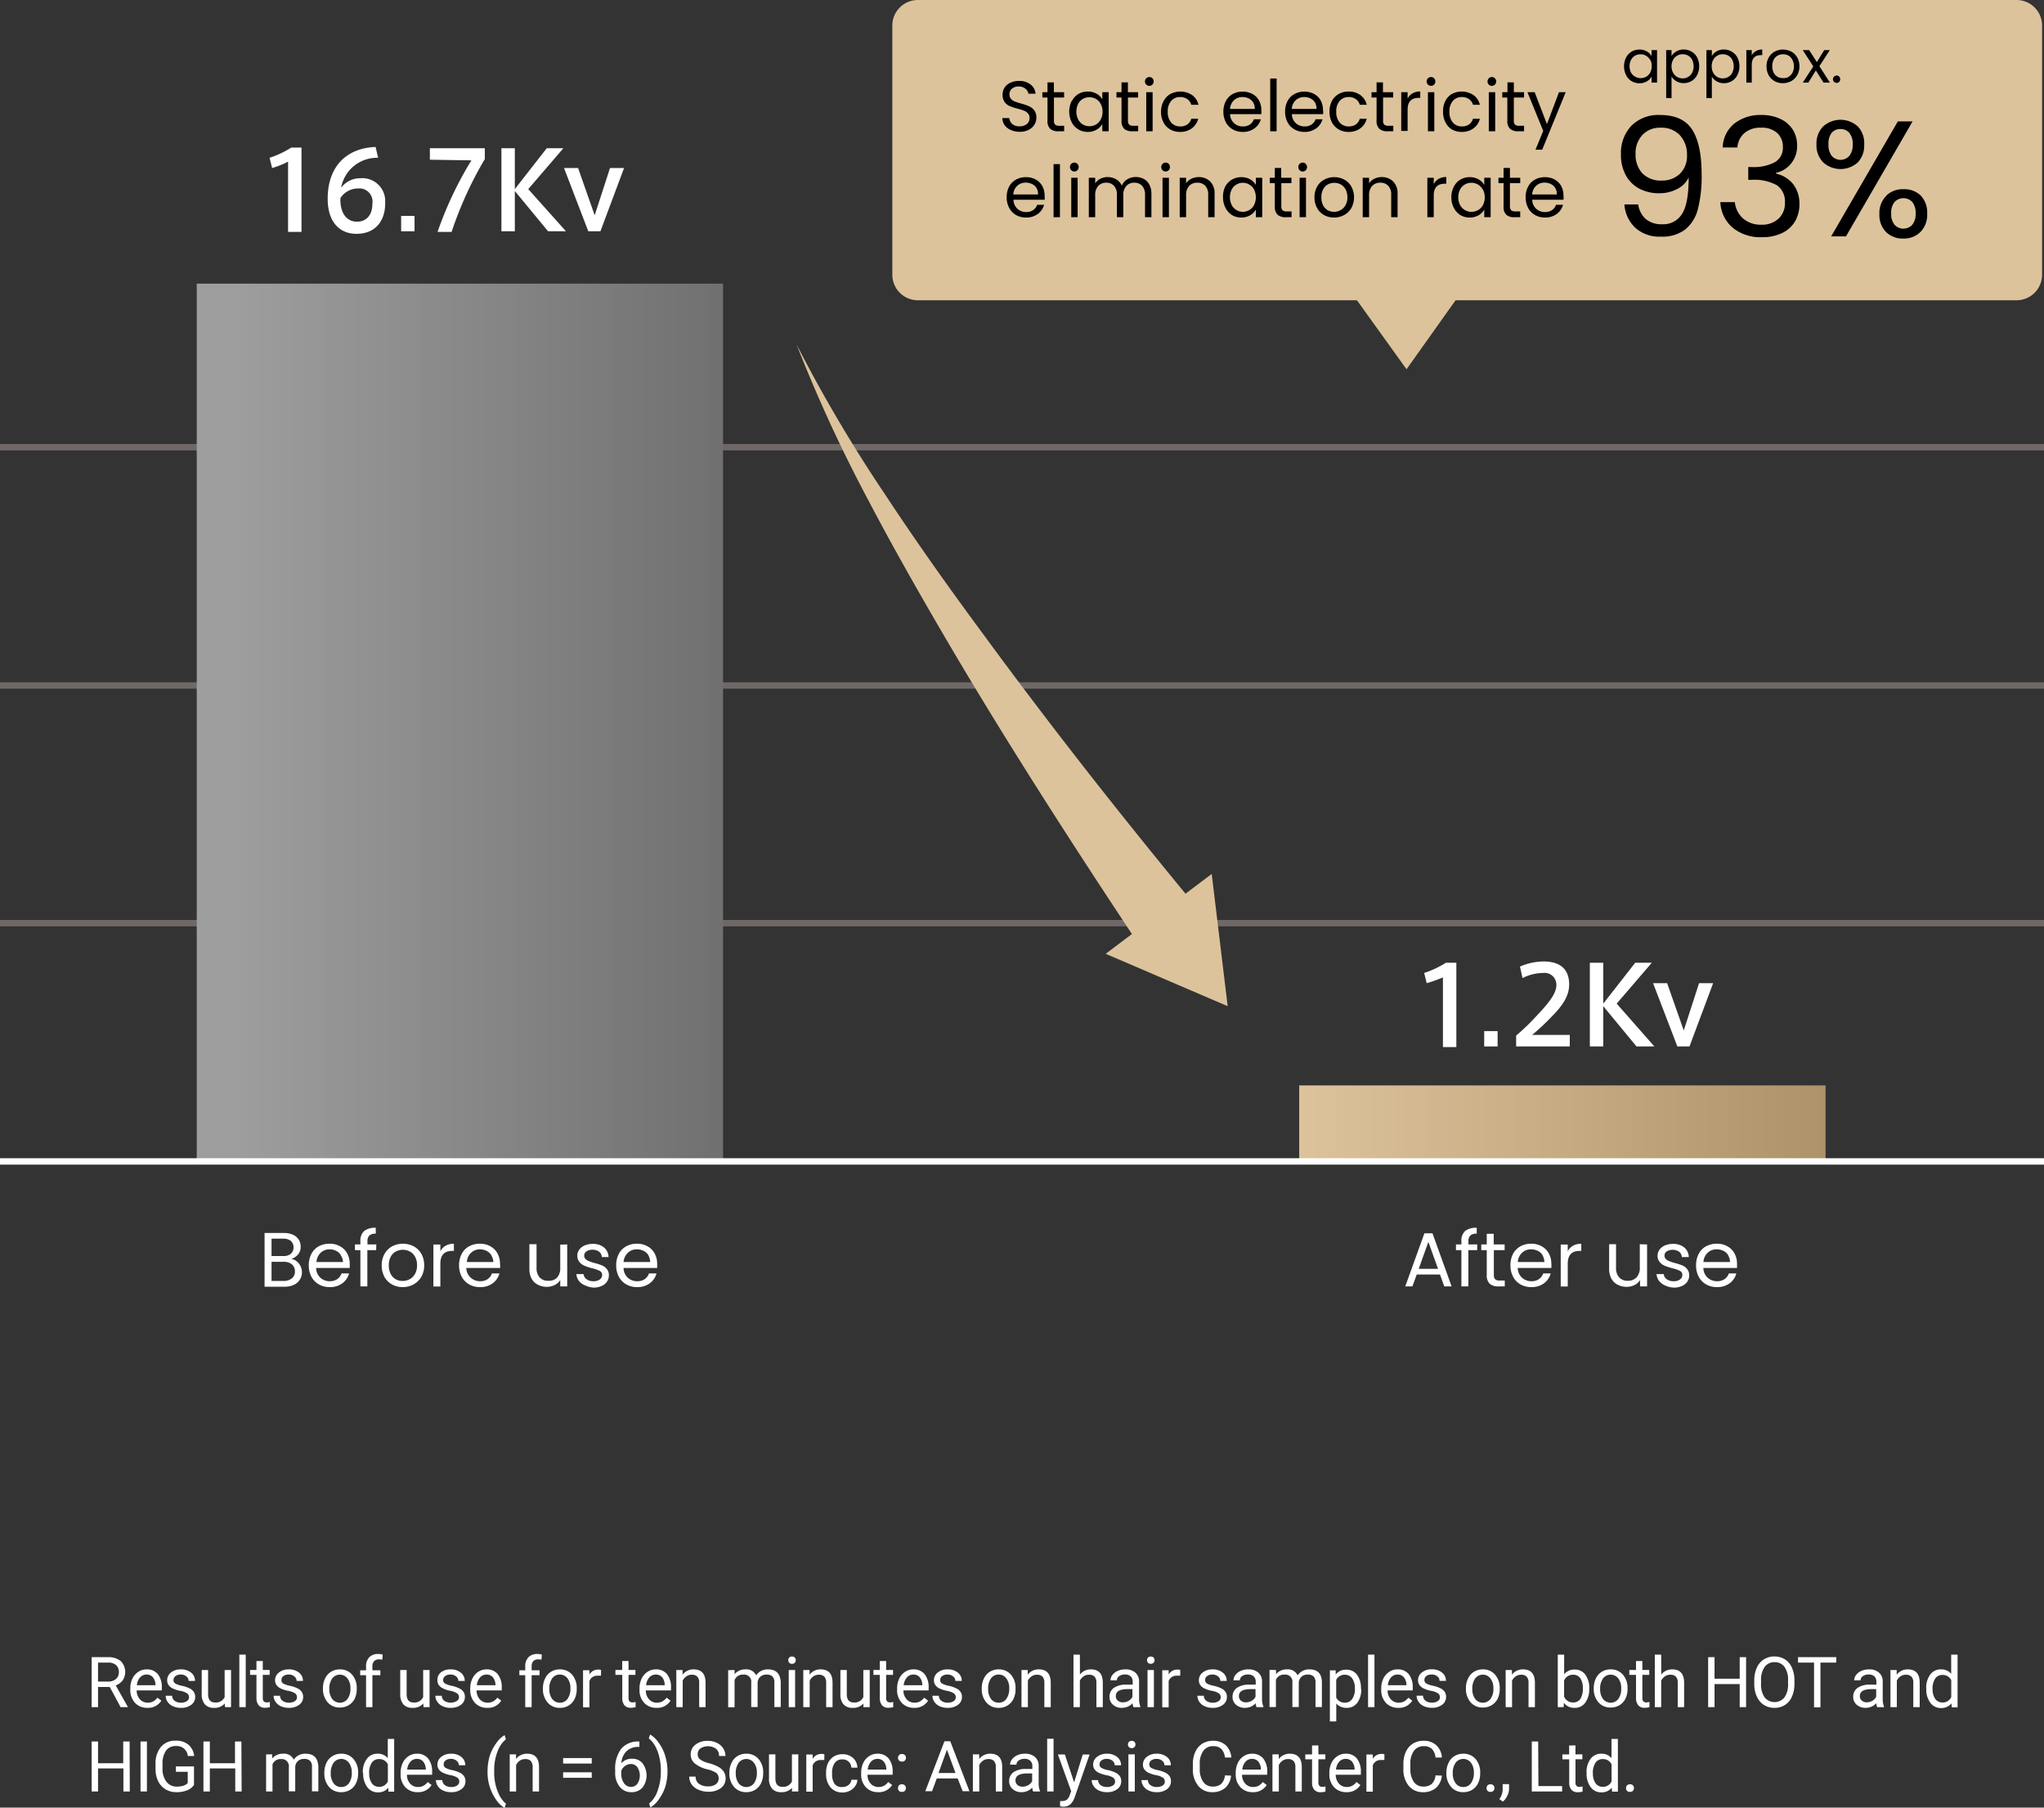
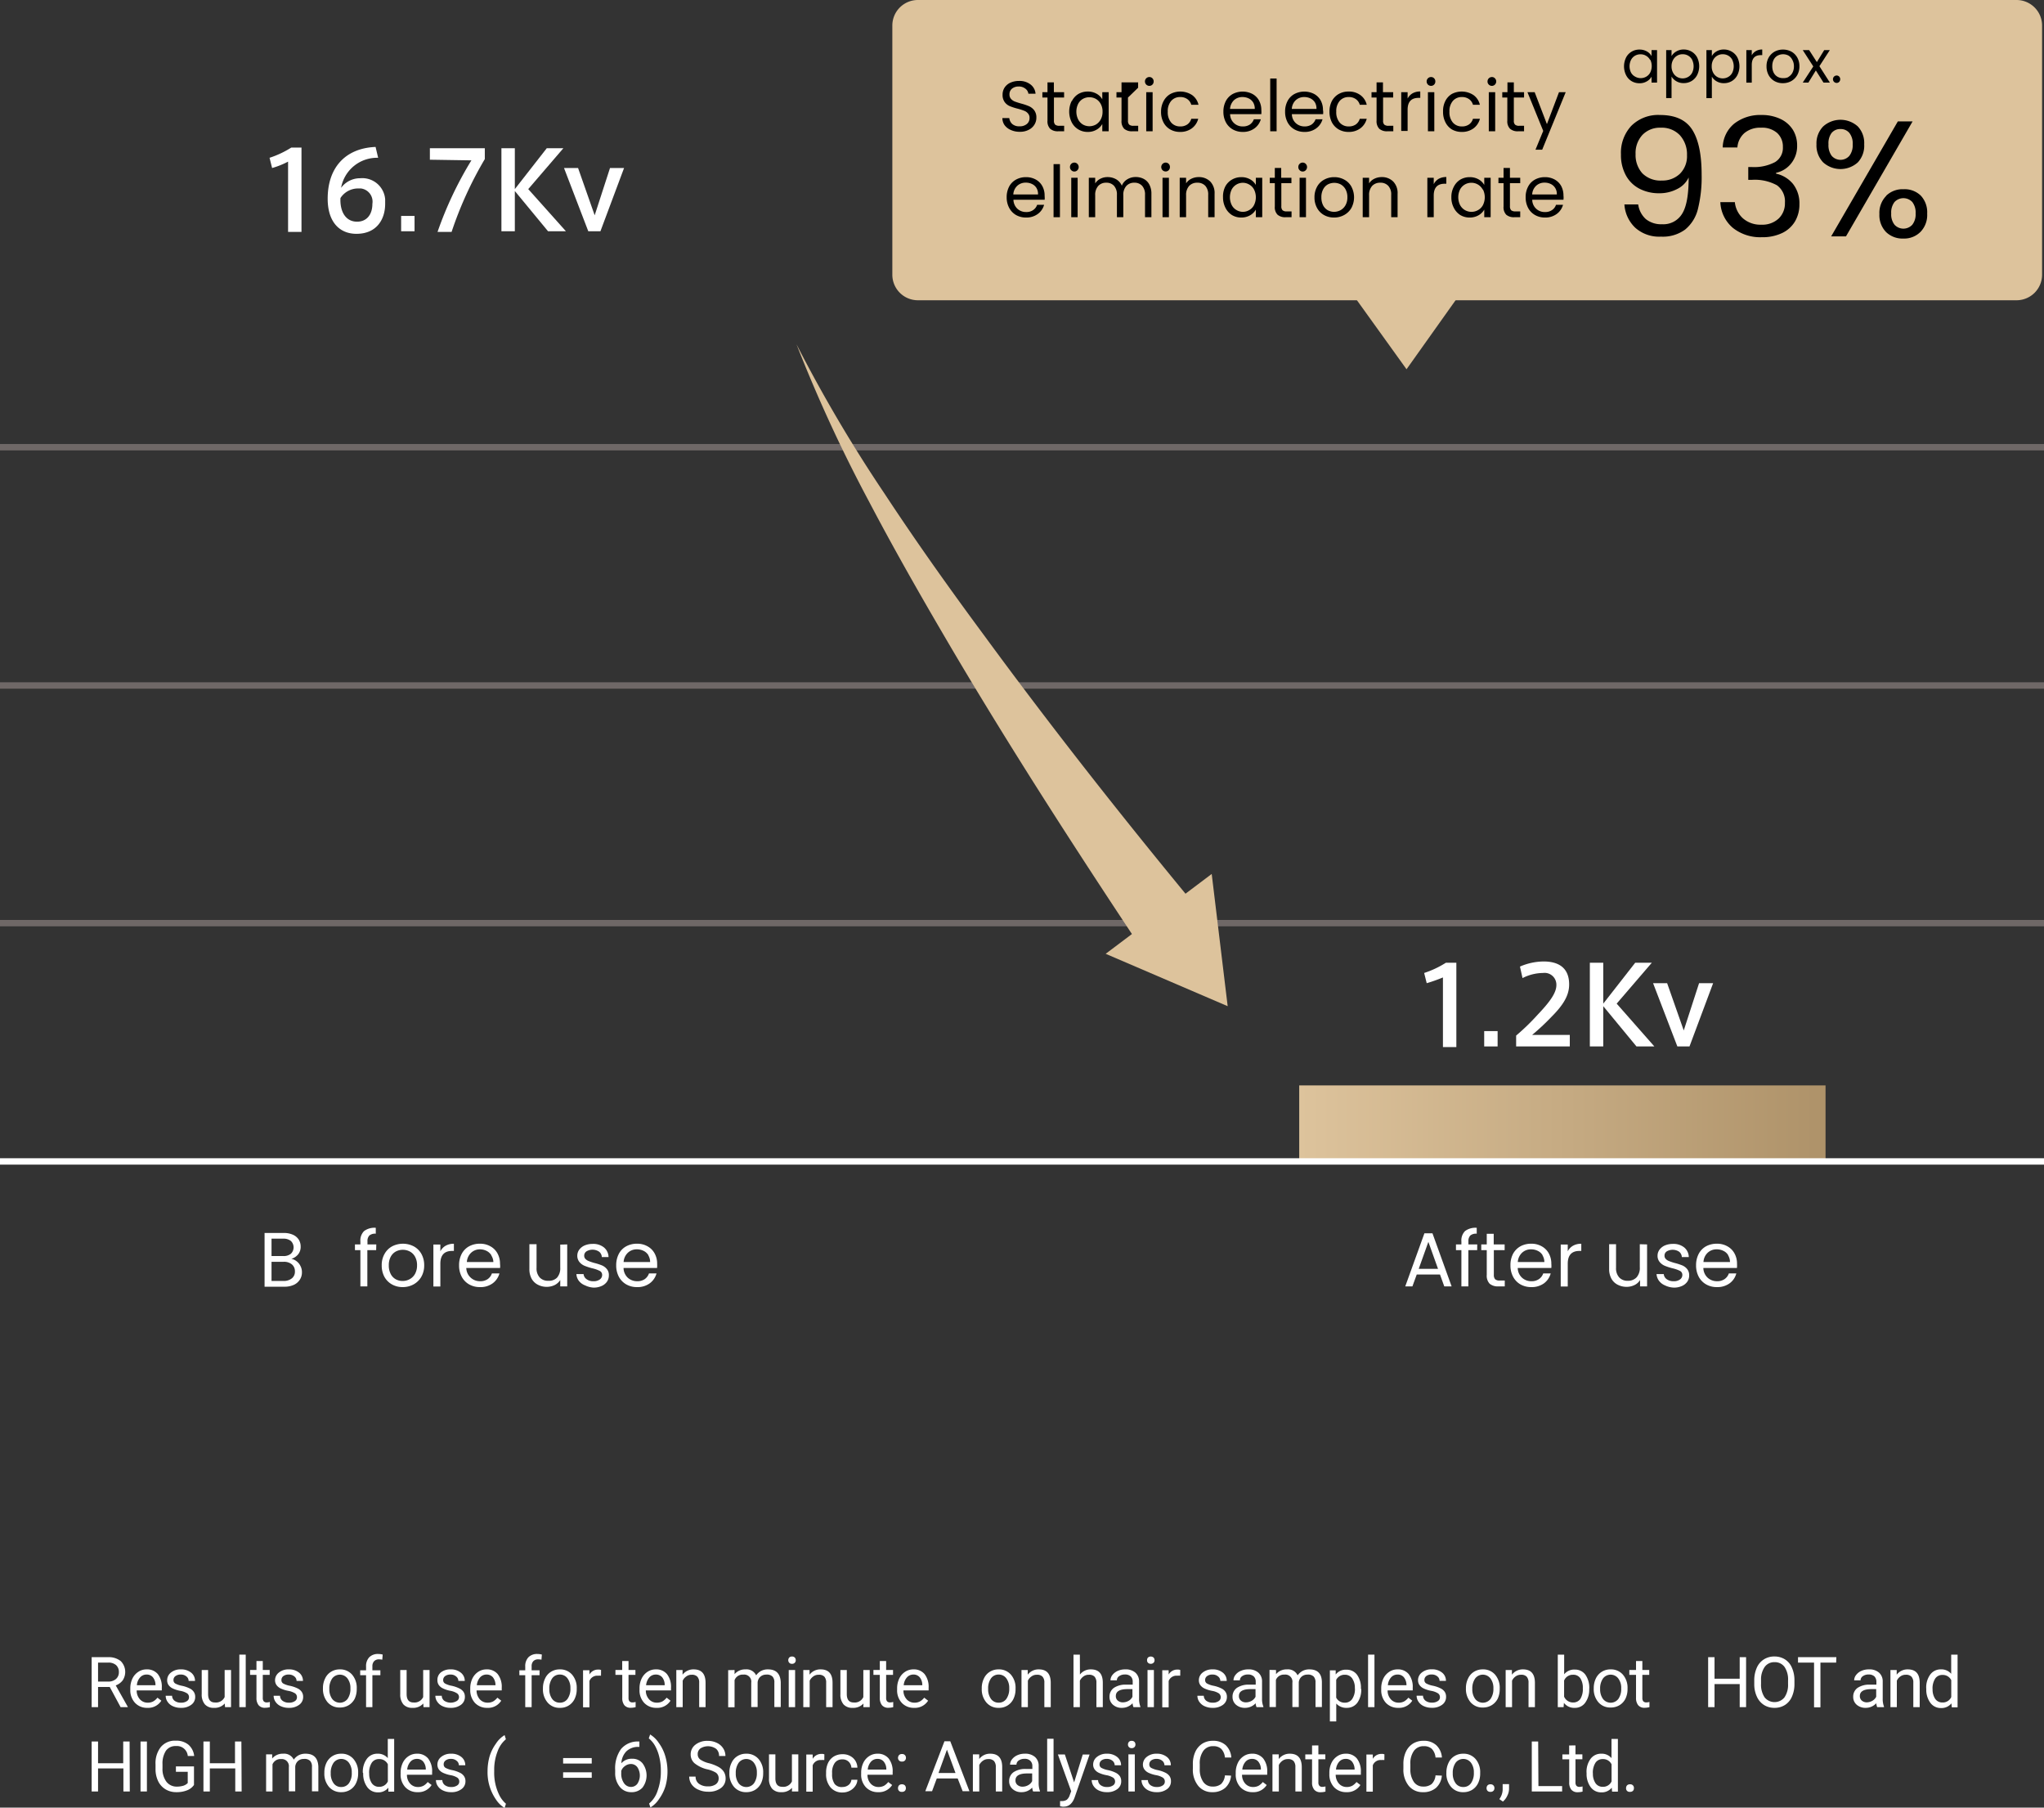
<svg xmlns="http://www.w3.org/2000/svg" viewBox="0 0 320 282.95">
  <rect x="0" y="0" width="320" height="282.95" fill="#333333" stroke="none" />
  <defs>
    <style>.cls-1,.cls-5{fill:none;stroke-miterlimit:10;}.cls-1{stroke:#6f6867;}.cls-2{fill:url(#名称未設定グラデーション);}.cls-3{fill:#ddc39c;}.cls-4{fill:url(#名称未設定グラデーション_2);}.cls-5{stroke:#fff;}.cls-6{fill:#fff;}</style>
    <linearGradient id="名称未設定グラデーション" x1="203.4" y1="-707.65" x2="285.8" y2="-707.65" gradientTransform="matrix(1, 0, 0, -1, 0, -532)" gradientUnits="userSpaceOnUse">
      <stop offset="0" stop-color="#ddc39c" />
      <stop offset="1" stop-color="#ae9269" />
    </linearGradient>
    <linearGradient id="名称未設定グラデーション_2" x1="30.8" y1="-644.95" x2="113.2" y2="-644.95" gradientTransform="matrix(1, 0, 0, -1, 0, -532)" gradientUnits="userSpaceOnUse">
      <stop offset="0.07" stop-color="#9e9e9f" />
      <stop offset="1" stop-color="#717071" />
    </linearGradient>
  </defs>
  <g id="レイヤー_2" data-name="レイヤー 2">
    <g id="レイヤー_1-2" data-name="レイヤー 1">
      <line class="cls-1" y1="144.5" x2="320" y2="144.5" />
      <line class="cls-1" y1="107.3" x2="320" y2="107.3" />
      <line class="cls-1" y1="70" x2="320" y2="70" />
      <rect class="cls-2" x="203.4" y="169.9" width="82.4" height="11.5" />
      <path class="cls-3" d="M124.7,53.9a228,228,0,0,0,13.8,23.4c5,7.6,10.2,14.9,15.6,22.2,10.7,14.6,21.9,28.8,33.4,42.7l-8.7,6.4c-10.1-15.2-20-30.5-29.3-46.2-4.6-7.8-9.2-15.8-13.4-23.8A231,231,0,0,1,124.7,53.9Z" />
      <polygon class="cls-3" points="173.1 149.3 192.2 157.5 189.7 136.8 173.1 149.3" />
-       <rect class="cls-4" x="30.8" y="44.4" width="82.4" height="137.1" />
      <line class="cls-5" y1="181.8" x2="320" y2="181.8" />
      <path class="cls-6" d="M42.6,26.3l-.4-1.6a15,15,0,0,0,3.4-1.6h1.6V36.3H45.1v-11A13,13,0,0,1,42.6,26.3Z" />
      <path class="cls-6" d="M56.4,27.9a3.59,3.59,0,0,1,3.9,3.3v.7c0,2.4-1.3,4.7-4.5,4.7-2.6,0-4.5-1.8-4.5-5.5,0-4.8,2.7-7.9,7.5-8.1l.4,1.7a5.71,5.71,0,0,0-5.8,4.7,3.69,3.69,0,0,1,3-1.5Zm-.5,6.8c1.5,0,2.4-1.1,2.4-2.8a2.08,2.08,0,0,0-1.8-2.4H56A3.28,3.28,0,0,0,53.3,31C53.2,33.1,54.1,34.7,55.9,34.7Z" />
      <path class="cls-6" d="M64.9,36.2H62.8V33.8h2.1Z" />
      <path class="cls-6" d="M67.3,25V23.2h8.6v1.7a58.72,58.72,0,0,0-5.2,11.4H68.5a57.4,57.4,0,0,1,5.3-11.2Z" />
      <path class="cls-6" d="M88.6,36.2H85.8l-5.2-6.3v6.3H78.5v-13h2.1v6.4l5-6.4h2.6l-5.5,6.4Z" />
      <path class="cls-6" d="M95.5,26.3h2.2L94,36.2H92.1l-3.8-9.9h2.2l2.6,7.4Z" />
      <path class="cls-6" d="M223.36,153.9l-.4-1.6a15,15,0,0,0,3.4-1.6H228v13.2h-2.1V153A25,25,0,0,1,223.36,153.9Z" />
      <path class="cls-6" d="M234.46,163.8h-2.1v-2.4h2.1Z" />
      <path class="cls-6" d="M243.66,154.2a1.85,1.85,0,0,0-2.1-1.9,7.22,7.22,0,0,0-3.2.8l-.4-1.8a9.46,9.46,0,0,1,3.7-.8c2.1,0,4,.8,4,3.6,0,1.7-.9,3.2-2.8,5.1a35.81,35.81,0,0,1-3,2.8h5.9v1.8h-8.4v-1.7a35.14,35.14,0,0,0,3.4-3.3c1.9-2,2.9-3.4,2.9-4.6Z" />
      <path class="cls-6" d="M259,163.8h-2.8l-5.2-6.3v6.3h-2.1V150.7H251v6.4l5-6.4h2.6l-5.5,6.4Z" />
      <path class="cls-6" d="M266,153.9h2.2l-3.7,9.9h-1.9l-3.8-9.9H261l2.6,7.4Z" />
      <path class="cls-3" d="M139.7,4a4,4,0,0,1,4-4h172a4,4,0,0,1,4,4V43a4,4,0,0,1-4,4h-172a4,4,0,0,1-4-4V4Z" />
      <polygon class="cls-3" points="220.2 57.8 211 45 220.2 45 229.3 45 220.2 57.8" />
      <path d="M158.28,20.36a2.38,2.38,0,0,1-1-.76,1.91,1.91,0,0,1-.35-1.12h1.08a1.47,1.47,0,0,0,.45.92,1.63,1.63,0,0,0,1.16.37,1.69,1.69,0,0,0,1.14-.36,1.18,1.18,0,0,0,.42-.93,1,1,0,0,0-.25-.73,1.4,1.4,0,0,0-.61-.42,9,9,0,0,0-1-.32,8.67,8.67,0,0,1-1.24-.4,1.91,1.91,0,0,1-.79-.63,1.86,1.86,0,0,1-.33-1.16,2,2,0,0,1,.32-1.12,2.13,2.13,0,0,1,.91-.76,3.22,3.22,0,0,1,1.35-.27,2.77,2.77,0,0,1,1.79.55,2,2,0,0,1,.79,1.45h-1.12a1.17,1.17,0,0,0-.47-.79,1.64,1.64,0,0,0-1.09-.34,1.6,1.6,0,0,0-1,.33,1.12,1.12,0,0,0-.4.92,1,1,0,0,0,.24.69,1.53,1.53,0,0,0,.59.41c.24.09.57.2,1,.32a8.81,8.81,0,0,1,1.24.42,2.12,2.12,0,0,1,.8.63,1.83,1.83,0,0,1,.34,1.17,2,2,0,0,1-.3,1.07,2.18,2.18,0,0,1-.9.82,2.91,2.91,0,0,1-1.39.31A3.33,3.33,0,0,1,158.28,20.36Z" />
      <path d="M165,15.27v3.61a.88.88,0,0,0,.19.63,1,1,0,0,0,.66.18h.75v.86h-.92a1.82,1.82,0,0,1-1.27-.39,1.68,1.68,0,0,1-.42-1.28V15.27h-.8v-.84h.8V12.89h1v1.54h1.6v.84Z" />
      <path d="M167.81,15.82a2.76,2.76,0,0,1,1-1.1,2.87,2.87,0,0,1,1.48-.39,2.74,2.74,0,0,1,1.4.35,2.3,2.3,0,0,1,.88.87V14.43h1v6.12h-1V19.41a2.33,2.33,0,0,1-.9.89,2.64,2.64,0,0,1-1.39.35,2.76,2.76,0,0,1-2.51-1.53,3.77,3.77,0,0,1,0-3.3Zm4.52.46a2,2,0,0,0-.75-.79,2.11,2.11,0,0,0-1.05-.27,2.06,2.06,0,0,0-1,.26,1.92,1.92,0,0,0-.74.78,2.78,2.78,0,0,0,0,2.43,2,2,0,0,0,.74.8,2.07,2.07,0,0,0,1,.27,2.11,2.11,0,0,0,1.05-.27,2.07,2.07,0,0,0,.75-.8,2.46,2.46,0,0,0,.28-1.21A2.42,2.42,0,0,0,172.33,16.28Z" />
-       <path d="M176.59,15.27v3.61a.88.88,0,0,0,.19.63,1,1,0,0,0,.66.18h.75v.86h-.91a1.85,1.85,0,0,1-1.28-.39,1.68,1.68,0,0,1-.42-1.28V15.27h-.79v-.84h.79V12.89h1v1.54h1.6v.84Z" />
+       <path d="M176.59,15.27v3.61a.88.88,0,0,0,.19.63,1,1,0,0,0,.66.18h.75v.86h-.91a1.85,1.85,0,0,1-1.28-.39,1.68,1.68,0,0,1-.42-1.28V15.27h-.79v-.84h.79V12.89h1h1.6v.84Z" />
      <path d="M179.45,13.24a.68.68,0,0,1-.2-.49.66.66,0,0,1,.2-.49.66.66,0,0,1,.49-.2.62.62,0,0,1,.48.2.66.66,0,0,1,.19.49.67.67,0,0,1-.19.49.66.66,0,0,1-.48.2A.7.7,0,0,1,179.45,13.24Zm1,1.19v6.12h-1V14.43Z" />
      <path d="M182.17,15.82a2.72,2.72,0,0,1,1.05-1.1,3.35,3.35,0,0,1,3.41.16,2.56,2.56,0,0,1,1,1.52H186.5a1.59,1.59,0,0,0-.61-.88,1.86,1.86,0,0,0-1.12-.33,1.81,1.81,0,0,0-1.41.6,2.43,2.43,0,0,0-.54,1.69,2.47,2.47,0,0,0,.54,1.71,1.81,1.81,0,0,0,1.41.6,1.86,1.86,0,0,0,1.11-.31,1.6,1.6,0,0,0,.62-.89h1.09a2.7,2.7,0,0,1-1,1.5,3,3,0,0,1-1.84.56,3.05,3.05,0,0,1-1.55-.39,2.72,2.72,0,0,1-1.05-1.1,3.47,3.47,0,0,1-.38-1.68A3.42,3.42,0,0,1,182.17,15.82Z" />
      <path d="M197.47,17.87h-4.89a1.93,1.93,0,0,0,2,1.92,1.9,1.9,0,0,0,1.1-.3,1.69,1.69,0,0,0,.62-.82h1.09a2.64,2.64,0,0,1-1,1.43,3,3,0,0,1-1.83.55,3.11,3.11,0,0,1-1.56-.39,2.81,2.81,0,0,1-1.08-1.11,3.46,3.46,0,0,1-.39-1.67,3.51,3.51,0,0,1,.38-1.66,2.7,2.7,0,0,1,1.07-1.1,3.35,3.35,0,0,1,3.12,0,2.6,2.6,0,0,1,1,1,3.09,3.09,0,0,1,.37,1.5A4.35,4.35,0,0,1,197.47,17.87Zm-1.27-1.82a1.67,1.67,0,0,0-.7-.64,2.24,2.24,0,0,0-1-.22,1.92,1.92,0,0,0-1.31.49,2.07,2.07,0,0,0-.62,1.37h3.87A1.88,1.88,0,0,0,196.2,16.05Z" />
      <path d="M199.86,12.29v8.26h-1V12.29Z" />
      <path d="M207.14,17.87h-4.89a1.94,1.94,0,0,0,.62,1.41,2,2,0,0,0,1.37.51,1.92,1.92,0,0,0,1.1-.3,1.69,1.69,0,0,0,.62-.82h1.09a2.64,2.64,0,0,1-1,1.43,3,3,0,0,1-1.83.55,3.11,3.11,0,0,1-1.56-.39,2.75,2.75,0,0,1-1.08-1.11,3.46,3.46,0,0,1-.39-1.67,3.51,3.51,0,0,1,.38-1.66,2.64,2.64,0,0,1,1.07-1.1,3.35,3.35,0,0,1,3.12,0,2.6,2.6,0,0,1,1,1,3.08,3.08,0,0,1,.36,1.5C207.17,17.45,207.16,17.66,207.14,17.87Zm-1.27-1.82a1.73,1.73,0,0,0-.7-.64,2.24,2.24,0,0,0-1-.22,1.92,1.92,0,0,0-1.31.49,2,2,0,0,0-.62,1.37h3.86A1.88,1.88,0,0,0,205.87,16.05Z" />
      <path d="M208.51,15.82a2.81,2.81,0,0,1,1.06-1.1,3.05,3.05,0,0,1,1.55-.39,3,3,0,0,1,1.85.55,2.58,2.58,0,0,1,1,1.52h-1.09a1.59,1.59,0,0,0-.61-.88,1.86,1.86,0,0,0-1.12-.33,1.81,1.81,0,0,0-1.41.6,2.43,2.43,0,0,0-.54,1.69,2.47,2.47,0,0,0,.54,1.71,1.81,1.81,0,0,0,1.41.6,1.89,1.89,0,0,0,1.11-.31,1.65,1.65,0,0,0,.62-.89h1.09a2.7,2.7,0,0,1-1,1.5,3,3,0,0,1-1.84.56,3.05,3.05,0,0,1-1.55-.39,2.81,2.81,0,0,1-1.06-1.1,3.59,3.59,0,0,1-.38-1.68A3.53,3.53,0,0,1,208.51,15.82Z" />
      <path d="M216.53,15.27v3.61a.83.83,0,0,0,.19.63,1,1,0,0,0,.66.18h.75v.86h-.92a1.82,1.82,0,0,1-1.27-.39,1.69,1.69,0,0,1-.43-1.28V15.27h-.79v-.84h.79V12.89h1v1.54h1.6v.84Z" />
      <path d="M221.14,14.61a2.38,2.38,0,0,1,1.21-.29v1h-.27c-1.14,0-1.71.62-1.71,1.85v3.33h-1V14.43h1v1A2,2,0,0,1,221.14,14.61Z" />
      <path d="M223.55,13.24a.68.68,0,0,1-.2-.49.66.66,0,0,1,.2-.49.66.66,0,0,1,.49-.2.62.62,0,0,1,.48.2.66.66,0,0,1,.19.49.67.67,0,0,1-.19.49.66.66,0,0,1-.48.2A.7.7,0,0,1,223.55,13.24Zm1,1.19v6.12h-1V14.43Z" />
      <path d="M226.27,15.82a2.72,2.72,0,0,1,1-1.1,3.35,3.35,0,0,1,3.41.16,2.56,2.56,0,0,1,1,1.52H230.6a1.59,1.59,0,0,0-.61-.88,1.86,1.86,0,0,0-1.12-.33,1.81,1.81,0,0,0-1.41.6,2.43,2.43,0,0,0-.54,1.69,2.47,2.47,0,0,0,.54,1.71,1.81,1.81,0,0,0,1.41.6,1.86,1.86,0,0,0,1.11-.31,1.6,1.6,0,0,0,.62-.89h1.09a2.7,2.7,0,0,1-1,1.5,3,3,0,0,1-1.84.56,3.05,3.05,0,0,1-1.55-.39,2.72,2.72,0,0,1-1-1.1,3.47,3.47,0,0,1-.38-1.68A3.42,3.42,0,0,1,226.27,15.82Z" />
      <path d="M233.08,13.24a.64.64,0,0,1-.2-.49.68.68,0,0,1,.69-.69.61.61,0,0,1,.47.2.66.66,0,0,1,.2.49.68.68,0,0,1-.2.49.65.65,0,0,1-.47.2A.66.66,0,0,1,233.08,13.24Zm1,1.19v6.12h-1V14.43Z" />
      <path d="M237,15.27v3.61a.83.83,0,0,0,.19.63.93.93,0,0,0,.66.18h.75v.86h-.92a1.8,1.8,0,0,1-1.27-.39,1.65,1.65,0,0,1-.43-1.28V15.27h-.79v-.84H236V12.89h1v1.54h1.6v.84Z" />
      <path d="M245.12,14.43l-3.68,9h-1.05l1.21-2.94-2.47-6.06h1.13l1.92,5,1.89-5Z" />
      <path d="M163.55,31.27h-4.89a2,2,0,0,0,.62,1.41,2,2,0,0,0,1.37.51,1.83,1.83,0,0,0,1.1-.31,1.6,1.6,0,0,0,.62-.82h1.09a2.62,2.62,0,0,1-1,1.44,3,3,0,0,1-1.83.55,3.11,3.11,0,0,1-1.56-.39A2.79,2.79,0,0,1,158,32.55a3.46,3.46,0,0,1-.4-1.67,3.51,3.51,0,0,1,.38-1.66,2.64,2.64,0,0,1,1.07-1.1,3.16,3.16,0,0,1,1.58-.39,3.08,3.08,0,0,1,1.54.38,2.58,2.58,0,0,1,1,1,3,3,0,0,1,.37,1.51A4.45,4.45,0,0,1,163.55,31.27Zm-1.27-1.82a1.61,1.61,0,0,0-.7-.64,2.1,2.1,0,0,0-1-.22,1.9,1.9,0,0,0-1.32.49,2,2,0,0,0-.62,1.36h3.87A1.85,1.85,0,0,0,162.28,29.45Z" />
      <path d="M165.94,25.69V34h-1V25.69Z" />
      <path d="M167.71,26.64a.66.66,0,0,1-.2-.49.68.68,0,0,1,.69-.7.65.65,0,0,1,.47.2.71.71,0,0,1,0,1,.65.65,0,0,1-.47.2A.66.66,0,0,1,167.71,26.64Zm1,1.19V34h-1V27.83Z" />
      <path d="M179.05,28a2.08,2.08,0,0,1,.88.88,3,3,0,0,1,.33,1.44V34h-1V30.49a2,2,0,0,0-.45-1.4,1.57,1.57,0,0,0-1.22-.49,1.62,1.62,0,0,0-1.26.51,2.06,2.06,0,0,0-.47,1.47V34h-1V30.49a2,2,0,0,0-.45-1.4,1.57,1.57,0,0,0-1.22-.49,1.62,1.62,0,0,0-1.26.51,2.06,2.06,0,0,0-.47,1.47V34h-1V27.83h1v.88a2,2,0,0,1,.81-.73,2.43,2.43,0,0,1,1.12-.26,2.67,2.67,0,0,1,1.36.35,2.13,2.13,0,0,1,.88,1,2,2,0,0,1,.85-1,2.47,2.47,0,0,1,1.32-.36A2.65,2.65,0,0,1,179.05,28Z" />
      <path d="M182,26.64a.7.7,0,0,1,.49-1.19.66.66,0,0,1,.48.2.69.69,0,0,1,.19.5.69.69,0,0,1-.19.49.66.66,0,0,1-.48.2A.7.7,0,0,1,182,26.64Zm1,1.19V34h-1V27.83Z" />
      <path d="M189.46,28.4a2.6,2.6,0,0,1,.69,1.94V34h-1V30.49a2,2,0,0,0-.45-1.4,1.64,1.64,0,0,0-1.26-.49,1.67,1.67,0,0,0-1.27.5,2.07,2.07,0,0,0-.48,1.47V34h-1V27.83h1v.87a2,2,0,0,1,.82-.72,2.59,2.59,0,0,1,1.15-.26A2.51,2.51,0,0,1,189.46,28.4Z" />
      <path d="M191.81,29.22a2.72,2.72,0,0,1,1.05-1.1,2.84,2.84,0,0,1,1.47-.39,2.72,2.72,0,0,1,1.4.35,2.3,2.3,0,0,1,.88.87V27.83h1V34h-1V32.81a2.4,2.4,0,0,1-.9.89,2.71,2.71,0,0,1-1.39.35,2.75,2.75,0,0,1-1.47-.4,2.84,2.84,0,0,1-1-1.13,3.52,3.52,0,0,1-.38-1.65A3.46,3.46,0,0,1,191.81,29.22Zm4.52.45a1.88,1.88,0,0,0-.75-.78,2,2,0,0,0-1-.28,2,2,0,0,0-1,.27,2,2,0,0,0-.75.78,2.78,2.78,0,0,0,0,2.43,1.91,1.91,0,0,0,.75.79,2,2,0,0,0,1,.28,2,2,0,0,0,1-.28,1.85,1.85,0,0,0,.75-.79,2.75,2.75,0,0,0,0-2.42Z" />
      <path d="M200.6,28.67v3.61a.86.86,0,0,0,.19.63.93.93,0,0,0,.66.18h.75V34h-.92a1.8,1.8,0,0,1-1.27-.39,1.65,1.65,0,0,1-.43-1.28V28.67h-.79v-.84h.79V26.29h1v1.54h1.6v.84Z" />
      <path d="M203.46,26.64a.66.66,0,0,1-.2-.49.68.68,0,0,1,.69-.7.65.65,0,0,1,.47.2.71.71,0,0,1,0,1,.65.65,0,0,1-.47.2A.66.66,0,0,1,203.46,26.64Zm1,1.19V34h-1V27.83Z" />
      <path d="M207.28,33.66a2.77,2.77,0,0,1-1.09-1.11,3.36,3.36,0,0,1-.4-1.67,3.32,3.32,0,0,1,.41-1.66,2.73,2.73,0,0,1,1.11-1.1,3.18,3.18,0,0,1,1.57-.39,3.22,3.22,0,0,1,1.58.39,2.73,2.73,0,0,1,1.11,1.1,3.55,3.55,0,0,1,0,3.33,2.9,2.9,0,0,1-1.14,1.11,3.22,3.22,0,0,1-1.58.39A3.14,3.14,0,0,1,207.28,33.66Zm2.59-.76a2,2,0,0,0,.77-.77,2.44,2.44,0,0,0,.3-1.25,2.54,2.54,0,0,0-.29-1.25,2,2,0,0,0-.76-.77,2.21,2.21,0,0,0-2,0,1.84,1.84,0,0,0-.74.77,2.54,2.54,0,0,0-.28,1.25,2.67,2.67,0,0,0,.27,1.26,1.88,1.88,0,0,0,.73.77,2.16,2.16,0,0,0,1,.25A2.22,2.22,0,0,0,209.87,32.9Z" />
      <path d="M218.1,28.4a2.56,2.56,0,0,1,.7,1.94V34h-1V30.49a1.94,1.94,0,0,0-.46-1.4,1.61,1.61,0,0,0-1.25-.49,1.67,1.67,0,0,0-1.27.5,2.07,2.07,0,0,0-.48,1.47V34h-1V27.83h1v.87a2,2,0,0,1,.82-.72,2.59,2.59,0,0,1,1.15-.26A2.47,2.47,0,0,1,218.1,28.4Z" />
      <path d="M225.22,28a2.41,2.41,0,0,1,1.21-.29v1.05h-.26c-1.14,0-1.71.62-1.71,1.85V34h-1V27.83h1v1A2,2,0,0,1,225.22,28Z" />
      <path d="M227.61,29.22a2.76,2.76,0,0,1,1-1.1,2.87,2.87,0,0,1,1.48-.39,2.74,2.74,0,0,1,1.4.35,2.37,2.37,0,0,1,.88.87V27.83h1V34h-1V32.81a2.4,2.4,0,0,1-.9.89,2.73,2.73,0,0,1-1.39.35,2.79,2.79,0,0,1-1.48-.4,2.89,2.89,0,0,1-1-1.13,3.41,3.41,0,0,1-.38-1.65A3.35,3.35,0,0,1,227.61,29.22Zm4.52.45a2,2,0,0,0-1.8-1.06,2,2,0,0,0-1,.27,2,2,0,0,0-.75.78,2.78,2.78,0,0,0,0,2.43,2,2,0,0,0,.75.79,2.07,2.07,0,0,0,2.08,0,1.93,1.93,0,0,0,.76-.79,2.75,2.75,0,0,0,0-2.42Z" />
      <path d="M236.39,28.67v3.61a.91.91,0,0,0,.19.63,1,1,0,0,0,.66.18H238V34h-.92a1.82,1.82,0,0,1-1.27-.39,1.68,1.68,0,0,1-.42-1.28V28.67h-.8v-.84h.8V26.29h1v1.54H238v.84Z" />
      <path d="M244.77,31.27h-4.89a1.93,1.93,0,0,0,2,1.92,1.83,1.83,0,0,0,1.1-.31,1.55,1.55,0,0,0,.62-.82h1.1a2.64,2.64,0,0,1-1,1.44,3,3,0,0,1-1.83.55,3.05,3.05,0,0,1-1.55-.39,2.75,2.75,0,0,1-1.08-1.11,3.46,3.46,0,0,1-.39-1.67,3.39,3.39,0,0,1,.38-1.66,2.62,2.62,0,0,1,1.06-1.1,3.16,3.16,0,0,1,1.58-.39,3.08,3.08,0,0,1,1.54.38,2.6,2.6,0,0,1,1,1,3.15,3.15,0,0,1,.36,1.51C244.8,30.85,244.79,31.05,244.77,31.27Zm-1.28-1.82a1.64,1.64,0,0,0-.69-.64,2.14,2.14,0,0,0-1-.22,1.87,1.87,0,0,0-1.31.49,2,2,0,0,0-.62,1.36h3.86A1.76,1.76,0,0,0,243.49,29.45Z" />
      <path class="cls-6" d="M46.44,197.43a2,2,0,0,1,.6.74,2.08,2.08,0,0,1,.23,1,2.05,2.05,0,0,1-.33,1.14,2.21,2.21,0,0,1-.94.81,3.46,3.46,0,0,1-1.46.29H41.42V193h3a3.35,3.35,0,0,1,1.45.28,2.06,2.06,0,0,1,.9.76,2,2,0,0,1,.3,1.08,1.84,1.84,0,0,1-.4,1.23,2.18,2.18,0,0,1-1.06.7A1.8,1.8,0,0,1,46.44,197.43Zm-3.93-.82h1.84a1.78,1.78,0,0,0,1.19-.36,1.39,1.39,0,0,0,0-2,1.82,1.82,0,0,0-1.21-.36H42.51Zm3.21,3.47a1.33,1.33,0,0,0,.45-1.07,1.37,1.37,0,0,0-.48-1.1,1.91,1.91,0,0,0-1.28-.4h-1.9v3h1.94A2,2,0,0,0,45.72,200.08Z" />
-       <path class="cls-6" d="M54.74,198.48H49.49a2.13,2.13,0,0,0,.66,1.52,2.16,2.16,0,0,0,1.47.55,2,2,0,0,0,1.18-.33,1.75,1.75,0,0,0,.67-.89h1.18a2.85,2.85,0,0,1-1.06,1.55,3.22,3.22,0,0,1-2,.59,3.31,3.31,0,0,1-1.67-.42,3,3,0,0,1-1.16-1.19,3.74,3.74,0,0,1-.42-1.8,3.81,3.81,0,0,1,.41-1.79,2.88,2.88,0,0,1,1.14-1.18,3.5,3.5,0,0,1,1.7-.41,3.22,3.22,0,0,1,1.66.41,2.78,2.78,0,0,1,1.11,1.12,3.28,3.28,0,0,1,.39,1.61A5.07,5.07,0,0,1,54.74,198.48Zm-1.37-2a1.7,1.7,0,0,0-.75-.68,2.26,2.26,0,0,0-1-.24,2,2,0,0,0-1.41.53,2.15,2.15,0,0,0-.66,1.46h4.15A2,2,0,0,0,53.37,196.52Z" />
      <path class="cls-6" d="M58.89,195.69H57.51v5.67H56.42v-5.67h-.85v-.9h.85v-.47A2.07,2.07,0,0,1,57,192.7a2.7,2.7,0,0,1,1.83-.51v.92a1.42,1.42,0,0,0-1,.28,1.24,1.24,0,0,0-.3.93v.47h1.38Z" />
      <path class="cls-6" d="M61.36,201.05a3.07,3.07,0,0,1-1.18-1.19,3.74,3.74,0,0,1-.42-1.8,3.48,3.48,0,0,1,.44-1.78,3,3,0,0,1,1.19-1.19,3.69,3.69,0,0,1,3.38,0,3,3,0,0,1,1.2,1.18,3.6,3.6,0,0,1,.44,1.79,3.54,3.54,0,0,1-.45,1.8,3.17,3.17,0,0,1-1.22,1.19,3.49,3.49,0,0,1-1.71.42A3.37,3.37,0,0,1,61.36,201.05Zm2.78-.82a2.11,2.11,0,0,0,.83-.82,2.7,2.7,0,0,0,.32-1.35,2.66,2.66,0,0,0-.31-1.34,2,2,0,0,0-.82-.82,2.36,2.36,0,0,0-2.19,0,2,2,0,0,0-.8.82,2.76,2.76,0,0,0-.3,1.34,2.82,2.82,0,0,0,.3,1.36,1.94,1.94,0,0,0,.78.82,2.22,2.22,0,0,0,1.08.27A2.26,2.26,0,0,0,64.14,200.23Z" />
      <path class="cls-6" d="M69.76,195a2.53,2.53,0,0,1,1.3-.31v1.12h-.29c-1.22,0-1.83.67-1.83,2v3.57H67.85v-6.57h1.09v1.06A2.08,2.08,0,0,1,69.76,195Z" />
      <path class="cls-6" d="M78.29,198.48H73A2.1,2.1,0,0,0,73.7,200a2.13,2.13,0,0,0,1.47.55,2,2,0,0,0,1.18-.33,1.74,1.74,0,0,0,.66-.89h1.18a2.85,2.85,0,0,1-1.06,1.55,3.19,3.19,0,0,1-2,.59,3.33,3.33,0,0,1-1.68-.42,3,3,0,0,1-1.16-1.19,3.74,3.74,0,0,1-.42-1.8,3.81,3.81,0,0,1,.41-1.79,2.9,2.9,0,0,1,1.15-1.18,3.48,3.48,0,0,1,1.7-.41,3.21,3.21,0,0,1,1.65.41,2.78,2.78,0,0,1,1.11,1.12,3.28,3.28,0,0,1,.39,1.61Q78.32,198.14,78.29,198.48Zm-1.37-2a1.82,1.82,0,0,0-.75-.68,2.31,2.31,0,0,0-1-.24,2,2,0,0,0-1.41.53,2.16,2.16,0,0,0-.67,1.46h4.15A2,2,0,0,0,76.92,196.52Z" />
      <path class="cls-6" d="M88.8,194.79v6.57H87.71v-1a2.15,2.15,0,0,1-.87.79,2.84,2.84,0,0,1-1.23.28,2.93,2.93,0,0,1-1.38-.32,2.33,2.33,0,0,1-1-.95,3.12,3.12,0,0,1-.35-1.55v-3.85H84v3.7a2.1,2.1,0,0,0,.49,1.5,1.74,1.74,0,0,0,1.34.52A1.78,1.78,0,0,0,87.2,200a2.2,2.2,0,0,0,.51-1.57v-3.61Z" />
      <path class="cls-6" d="M91.62,201.21a2.25,2.25,0,0,1-1-.72,1.9,1.9,0,0,1-.38-1.06h1.12a1.1,1.1,0,0,0,.47.8,1.71,1.71,0,0,0,1.08.32,1.62,1.62,0,0,0,1-.28.85.85,0,0,0,.36-.7.69.69,0,0,0-.39-.64,5,5,0,0,0-1.19-.41,9.79,9.79,0,0,1-1.19-.39,2.08,2.08,0,0,1-.79-.59,1.53,1.53,0,0,1-.33-1,1.56,1.56,0,0,1,.3-.92,2.07,2.07,0,0,1,.85-.67,3.15,3.15,0,0,1,1.26-.24,2.65,2.65,0,0,1,1.76.55,2,2,0,0,1,.72,1.51H94.22a1.13,1.13,0,0,0-.41-.83,1.84,1.84,0,0,0-2-.06.79.79,0,0,0-.35.66.73.73,0,0,0,.21.54,1.49,1.49,0,0,0,.53.33,8.22,8.22,0,0,0,.88.29,8.73,8.73,0,0,1,1.15.37,2,2,0,0,1,.76.56,1.41,1.41,0,0,1,.33,1,1.69,1.69,0,0,1-.3,1,2,2,0,0,1-.84.67,3,3,0,0,1-1.26.25A3.42,3.42,0,0,1,91.62,201.21Z" />
      <path class="cls-6" d="M102.87,198.48H97.62a2.13,2.13,0,0,0,.66,1.52,2.16,2.16,0,0,0,1.47.55,2,2,0,0,0,1.19-.33,1.79,1.79,0,0,0,.66-.89h1.18a2.85,2.85,0,0,1-1.06,1.55,3.22,3.22,0,0,1-2,.59,3.31,3.31,0,0,1-1.67-.42,3,3,0,0,1-1.16-1.19,3.74,3.74,0,0,1-.42-1.8,3.81,3.81,0,0,1,.41-1.79,2.84,2.84,0,0,1,1.15-1.18,3.44,3.44,0,0,1,1.69-.41,3.22,3.22,0,0,1,1.66.41,2.78,2.78,0,0,1,1.11,1.12,3.28,3.28,0,0,1,.39,1.61A5.07,5.07,0,0,1,102.87,198.48Zm-1.36-2a1.82,1.82,0,0,0-.75-.68,2.31,2.31,0,0,0-1.05-.24,2,2,0,0,0-1.41.53,2.16,2.16,0,0,0-.67,1.46h4.15A2,2,0,0,0,101.51,196.52Z" />
      <path class="cls-6" d="M225.44,199.5H221.8l-.68,1.86H220l3-8.31h1.26l3,8.31h-1.15Zm-.31-.89-1.51-4.22-1.51,4.22Z" />
      <path class="cls-6" d="M231.26,195.69h-1.38v5.67h-1.09v-5.67h-.85v-.9h.85v-.47a2.07,2.07,0,0,1,.57-1.62,2.7,2.7,0,0,1,1.83-.51v.92a1.42,1.42,0,0,0-1,.28,1.24,1.24,0,0,0-.3.93v.47h1.38Z" />
      <path class="cls-6" d="M233.87,195.69v3.87a1,1,0,0,0,.2.68,1,1,0,0,0,.71.2h.8v.92h-1a2,2,0,0,1-1.37-.42,1.82,1.82,0,0,1-.45-1.38v-3.87h-.86v-.9h.86v-1.66h1.09v1.66h1.71v.9Z" />
      <path class="cls-6" d="M242.87,198.48h-5.26a2.1,2.1,0,0,0,.67,1.52,2.13,2.13,0,0,0,1.47.55,2,2,0,0,0,1.18-.33,1.75,1.75,0,0,0,.67-.89h1.17a2.83,2.83,0,0,1-1.05,1.55,3.24,3.24,0,0,1-2,.59,3.35,3.35,0,0,1-1.68-.42,3,3,0,0,1-1.15-1.19,3.74,3.74,0,0,1-.42-1.8,3.81,3.81,0,0,1,.4-1.79,3,3,0,0,1,1.15-1.18,3.48,3.48,0,0,1,1.7-.41,3.21,3.21,0,0,1,1.65.41,2.78,2.78,0,0,1,1.11,1.12,3.28,3.28,0,0,1,.39,1.61Q242.9,198.14,242.87,198.48Zm-1.37-2a1.7,1.7,0,0,0-.75-.68,2.31,2.31,0,0,0-1.05-.24,2,2,0,0,0-1.41.53,2.16,2.16,0,0,0-.67,1.46h4.16A2.05,2.05,0,0,0,241.5,196.52Z" />
      <path class="cls-6" d="M246.26,195a2.5,2.5,0,0,1,1.3-.31v1.12h-.29c-1.22,0-1.83.67-1.83,2v3.57h-1.1v-6.57h1.1v1.06A2.08,2.08,0,0,1,246.26,195Z" />
      <path class="cls-6" d="M257.86,194.79v6.57h-1.1v-1a2,2,0,0,1-.87.79,2.78,2.78,0,0,1-1.23.28,3,3,0,0,1-1.38-.32,2.31,2.31,0,0,1-1-.95,3.12,3.12,0,0,1-.36-1.55v-3.85H253v3.7a2.11,2.11,0,0,0,.5,1.5,1.73,1.73,0,0,0,1.34.52,1.81,1.81,0,0,0,1.38-.54,2.2,2.2,0,0,0,.5-1.57v-3.61Z" />
      <path class="cls-6" d="M260.68,201.21a2.25,2.25,0,0,1-.95-.72,2,2,0,0,1-.39-1.06h1.13a1.09,1.09,0,0,0,.46.8,1.76,1.76,0,0,0,1.09.32,1.59,1.59,0,0,0,1-.28.85.85,0,0,0,.36-.7.68.68,0,0,0-.38-.64,5.14,5.14,0,0,0-1.19-.41,9.24,9.24,0,0,1-1.19-.39,2.08,2.08,0,0,1-.79-.59,1.48,1.48,0,0,1-.33-1,1.56,1.56,0,0,1,.3-.92,2.07,2.07,0,0,1,.85-.67,3.15,3.15,0,0,1,1.26-.24,2.67,2.67,0,0,1,1.76.55,2,2,0,0,1,.72,1.51h-1.09a1.13,1.13,0,0,0-.41-.83,1.84,1.84,0,0,0-1.95-.06.77.77,0,0,0-.35.66.73.73,0,0,0,.21.54,1.41,1.41,0,0,0,.53.33,8.22,8.22,0,0,0,.88.29,9.26,9.26,0,0,1,1.15.37,2,2,0,0,1,.76.56,1.51,1.51,0,0,1,.33,1,1.69,1.69,0,0,1-.3,1,2,2,0,0,1-.84.67,3,3,0,0,1-1.26.25A3.42,3.42,0,0,1,260.68,201.21Z" />
      <path class="cls-6" d="M271.93,198.48h-5.26a2.14,2.14,0,0,0,.67,1.52,2.16,2.16,0,0,0,1.47.55,2,2,0,0,0,1.18-.33,1.75,1.75,0,0,0,.67-.89h1.17a2.78,2.78,0,0,1-1.05,1.55,3.24,3.24,0,0,1-2,.59,3.31,3.31,0,0,1-1.67-.42,3,3,0,0,1-1.16-1.19,3.74,3.74,0,0,1-.42-1.8,3.81,3.81,0,0,1,.41-1.79,2.88,2.88,0,0,1,1.14-1.18,3.5,3.5,0,0,1,1.7-.41,3.22,3.22,0,0,1,1.66.41,2.78,2.78,0,0,1,1.11,1.12,3.28,3.28,0,0,1,.39,1.61A5.07,5.07,0,0,1,271.93,198.48Zm-1.37-2a1.7,1.7,0,0,0-.75-.68,2.26,2.26,0,0,0-1.05-.24,2,2,0,0,0-1.41.53,2.11,2.11,0,0,0-.66,1.46h4.15A2,2,0,0,0,270.56,196.52Z" />
      <path class="cls-6" d="M17.18,264.06H15.35v3.16h-1V259.4H16.9a3,3,0,0,1,2,.61,2.4,2.4,0,0,1,.32,3,2.41,2.41,0,0,1-1.1.81L20,267.16v.06H18.88Zm-1.83-.84h1.58a1.81,1.81,0,0,0,1.22-.4,1.37,1.37,0,0,0,.46-1.07,1.42,1.42,0,0,0-.44-1.11,1.78,1.78,0,0,0-1.25-.39H15.35Z" />
      <path class="cls-6" d="M23.07,267.33a2.55,2.55,0,0,1-1.92-.77,2.87,2.87,0,0,1-.75-2.08v-.18a3.53,3.53,0,0,1,.33-1.55,2.59,2.59,0,0,1,.93-1.06,2.26,2.26,0,0,1,1.28-.38,2.18,2.18,0,0,1,1.77.74,3.23,3.23,0,0,1,.62,2.14v.41H21.4a2,2,0,0,0,.5,1.39,1.59,1.59,0,0,0,1.22.53,1.75,1.75,0,0,0,.89-.21,2.32,2.32,0,0,0,.64-.57l.61.47A2.44,2.44,0,0,1,23.07,267.33Zm-.13-5.21a1.31,1.31,0,0,0-1,.44,2,2,0,0,0-.51,1.23h2.91v-.08a1.87,1.87,0,0,0-.41-1.17A1.23,1.23,0,0,0,22.94,262.12Z" />
      <path class="cls-6" d="M29.59,265.68a.72.72,0,0,0-.3-.62,3,3,0,0,0-1.06-.39,4.86,4.86,0,0,1-1.2-.38,1.7,1.7,0,0,1-.65-.54,1.31,1.31,0,0,1-.21-.74,1.51,1.51,0,0,1,.6-1.21,2.35,2.35,0,0,1,1.54-.49,2.45,2.45,0,0,1,1.61.51,1.61,1.61,0,0,1,.61,1.3h-1a.88.88,0,0,0-.34-.7,1.29,1.29,0,0,0-.88-.3,1.31,1.31,0,0,0-.84.24.73.73,0,0,0-.31.62.59.59,0,0,0,.28.54,3.6,3.6,0,0,0,1,.35,5,5,0,0,1,1.21.4,1.6,1.6,0,0,1,.68.55,1.36,1.36,0,0,1,.23.79,1.48,1.48,0,0,1-.63,1.25,2.55,2.55,0,0,1-1.61.47,2.86,2.86,0,0,1-1.24-.25,1.92,1.92,0,0,1-.84-.69,1.65,1.65,0,0,1-.3-.95h1a1,1,0,0,0,.4.79,1.6,1.6,0,0,0,1,.29,1.54,1.54,0,0,0,.9-.23A.69.69,0,0,0,29.59,265.68Z" />
      <path class="cls-6" d="M35.19,266.65a2.11,2.11,0,0,1-1.7.68,1.79,1.79,0,0,1-1.41-.54,2.34,2.34,0,0,1-.5-1.6v-3.78h1v3.76c0,.88.36,1.32,1.07,1.32a1.49,1.49,0,0,0,1.52-.85v-4.23h1v5.81h-.94Z" />
      <path class="cls-6" d="M38.47,267.22h-1V259h1Z" />
      <path class="cls-6" d="M41.14,260v1.4h1.08v.77H41.14v3.61a.83.83,0,0,0,.14.52.61.61,0,0,0,.5.18,2,2,0,0,0,.47-.07v.81a2.94,2.94,0,0,1-.76.1,1.24,1.24,0,0,1-1-.4,1.77,1.77,0,0,1-.34-1.15v-3.6h-1v-.77h1V260Z" />
      <path class="cls-6" d="M46.49,265.68a.72.72,0,0,0-.3-.62,3,3,0,0,0-1.06-.39,4.86,4.86,0,0,1-1.2-.38,1.7,1.7,0,0,1-.65-.54,1.32,1.32,0,0,1-.22-.74,1.52,1.52,0,0,1,.61-1.21,2.35,2.35,0,0,1,1.54-.49,2.45,2.45,0,0,1,1.61.51,1.61,1.61,0,0,1,.61,1.3h-1a.88.88,0,0,0-.34-.7,1.32,1.32,0,0,0-.88-.3,1.36,1.36,0,0,0-.85.24.75.75,0,0,0-.3.62.59.59,0,0,0,.28.54,3.6,3.6,0,0,0,1,.35,5,5,0,0,1,1.21.4,1.67,1.67,0,0,1,.68.55,1.36,1.36,0,0,1,.23.79,1.48,1.48,0,0,1-.63,1.25,2.55,2.55,0,0,1-1.61.47,2.86,2.86,0,0,1-1.24-.25,1.92,1.92,0,0,1-.84-.69,1.65,1.65,0,0,1-.3-.95h1a1,1,0,0,0,.4.79,1.6,1.6,0,0,0,1,.29,1.54,1.54,0,0,0,.9-.23A.69.69,0,0,0,46.49,265.68Z" />
      <path class="cls-6" d="M50.56,264.27a3.35,3.35,0,0,1,.34-1.54,2.39,2.39,0,0,1,.93-1.05,2.54,2.54,0,0,1,1.37-.37,2.45,2.45,0,0,1,1.92.82,3.14,3.14,0,0,1,.73,2.18v.07a3.58,3.58,0,0,1-.32,1.53,2.56,2.56,0,0,1-.93,1,2.6,2.6,0,0,1-1.39.37,2.45,2.45,0,0,1-1.92-.82,3.19,3.19,0,0,1-.73-2.18Zm1,.11a2.51,2.51,0,0,0,.45,1.56,1.52,1.52,0,0,0,2.4,0,2.71,2.71,0,0,0,.45-1.66,2.42,2.42,0,0,0-.46-1.55,1.5,1.5,0,0,0-2.39,0A2.7,2.7,0,0,0,51.56,264.38Z" />
      <path class="cls-6" d="M57.31,267.22v-5h-.92v-.77h.92v-.59a2,2,0,0,1,.5-1.45,1.87,1.87,0,0,1,1.41-.51,2.72,2.72,0,0,1,.69.09l-.06.8a3.1,3.1,0,0,0-.54-.05,1,1,0,0,0-.74.29,1.13,1.13,0,0,0-.27.81v.61h1.25v.77H58.3v5Z" />
      <path class="cls-6" d="M66.27,266.65a2.11,2.11,0,0,1-1.7.68,1.82,1.82,0,0,1-1.42-.54,2.39,2.39,0,0,1-.49-1.6v-3.78h1v3.76c0,.88.36,1.32,1.07,1.32a1.49,1.49,0,0,0,1.52-.85v-4.23h1v5.81h-.95Z" />
      <path class="cls-6" d="M71.86,265.68a.71.71,0,0,0-.31-.62,2.88,2.88,0,0,0-1-.39,4.59,4.59,0,0,1-1.2-.38,1.66,1.66,0,0,1-.66-.54,1.31,1.31,0,0,1-.21-.74A1.49,1.49,0,0,1,69,261.8a2.33,2.33,0,0,1,1.54-.49,2.42,2.42,0,0,1,1.6.51,1.61,1.61,0,0,1,.62,1.3h-1a.89.89,0,0,0-.35-.7,1.28,1.28,0,0,0-.87-.3,1.36,1.36,0,0,0-.85.24.76.76,0,0,0-.31.62.6.6,0,0,0,.29.54,3.49,3.49,0,0,0,1,.35,4.93,4.93,0,0,1,1.2.4,1.7,1.7,0,0,1,.69.55,1.36,1.36,0,0,1,.22.79,1.5,1.5,0,0,1-.62,1.25,2.6,2.6,0,0,1-1.62.47,2.82,2.82,0,0,1-1.23-.25,1.92,1.92,0,0,1-.84-.69,1.59,1.59,0,0,1-.31-.95h1a1,1,0,0,0,.4.79,1.85,1.85,0,0,0,1.89.06A.71.71,0,0,0,71.86,265.68Z" />
      <path class="cls-6" d="M76.28,267.33a2.56,2.56,0,0,1-1.92-.77,2.91,2.91,0,0,1-.74-2.08v-.18a3.53,3.53,0,0,1,.33-1.55,2.64,2.64,0,0,1,.92-1.06,2.31,2.31,0,0,1,1.29-.38,2.17,2.17,0,0,1,1.76.74,3.23,3.23,0,0,1,.63,2.14v.41H74.61a2.08,2.08,0,0,0,.5,1.39,1.61,1.61,0,0,0,1.23.53,1.78,1.78,0,0,0,.89-.21,2.65,2.65,0,0,0,.64-.57l.6.47A2.42,2.42,0,0,1,76.28,267.33Zm-.12-5.21a1.33,1.33,0,0,0-1,.44,2.17,2.17,0,0,0-.51,1.23h2.92v-.08a1.93,1.93,0,0,0-.41-1.17A1.26,1.26,0,0,0,76.16,262.12Z" />
      <path class="cls-6" d="M82.23,267.22v-5h-.92v-.77h.92v-.59a2,2,0,0,1,.5-1.45,1.87,1.87,0,0,1,1.41-.51,2.72,2.72,0,0,1,.69.09l-.06.8a3.1,3.1,0,0,0-.54-.05,1,1,0,0,0-.74.29,1.13,1.13,0,0,0-.26.81v.61h1.24v.77H83.23v5Z" />
      <path class="cls-6" d="M85,264.27a3.49,3.49,0,0,1,.34-1.54,2.39,2.39,0,0,1,.93-1.05,2.54,2.54,0,0,1,1.37-.37,2.45,2.45,0,0,1,1.92.82,3.14,3.14,0,0,1,.73,2.18v.07a3.44,3.44,0,0,1-.32,1.53,2.46,2.46,0,0,1-2.32,1.42,2.42,2.42,0,0,1-1.91-.82,3.15,3.15,0,0,1-.74-2.18Zm1,.11a2.51,2.51,0,0,0,.45,1.56,1.43,1.43,0,0,0,1.2.58,1.42,1.42,0,0,0,1.2-.59,2.71,2.71,0,0,0,.45-1.66,2.48,2.48,0,0,0-.45-1.55,1.46,1.46,0,0,0-1.21-.6,1.44,1.44,0,0,0-1.19.59A2.7,2.7,0,0,0,86,264.38Z" />
      <path class="cls-6" d="M94.09,262.3a3.64,3.64,0,0,0-.48,0,1.3,1.3,0,0,0-1.33.83v4.12h-1v-5.81h1l0,.67a1.55,1.55,0,0,1,1.38-.77,1,1,0,0,1,.44.07Z" />
      <path class="cls-6" d="M98.4,260v1.4h1.08v.77H98.4v3.61a.83.83,0,0,0,.14.52.62.62,0,0,0,.5.18,2,2,0,0,0,.47-.07v.81a2.89,2.89,0,0,1-.76.1,1.24,1.24,0,0,1-1-.4,1.77,1.77,0,0,1-.33-1.15v-3.6H96.35v-.77h1.06V260Z" />
      <path class="cls-6" d="M102.78,267.33a2.55,2.55,0,0,1-1.92-.77,2.86,2.86,0,0,1-.74-2.08v-.18a3.53,3.53,0,0,1,.33-1.55,2.64,2.64,0,0,1,.92-1.06,2.31,2.31,0,0,1,1.29-.38,2.17,2.17,0,0,1,1.76.74,3.23,3.23,0,0,1,.63,2.14v.41h-3.94a2,2,0,0,0,.5,1.39,1.59,1.59,0,0,0,1.22.53,1.79,1.79,0,0,0,.9-.21,2.65,2.65,0,0,0,.64-.57l.6.47A2.42,2.42,0,0,1,102.78,267.33Zm-.12-5.21a1.33,1.33,0,0,0-1,.44,2.17,2.17,0,0,0-.51,1.23h2.91v-.08a1.86,1.86,0,0,0-.4-1.17A1.26,1.26,0,0,0,102.66,262.12Z" />
      <path class="cls-6" d="M106.86,261.41l0,.73a2.12,2.12,0,0,1,1.74-.83q1.84,0,1.86,2.07v3.84h-1v-3.84a1.31,1.31,0,0,0-.29-.93,1.16,1.16,0,0,0-.88-.3,1.35,1.35,0,0,0-.84.26,1.62,1.62,0,0,0-.57.67v4.14h-1v-5.81Z" />
      <path class="cls-6" d="M115,261.41l0,.65a2.14,2.14,0,0,1,1.72-.75,1.66,1.66,0,0,1,1.66.93,2.27,2.27,0,0,1,.76-.68,2.22,2.22,0,0,1,1.09-.25c1.28,0,1.93.67,2,2v3.89h-1v-3.83a1.31,1.31,0,0,0-.28-.93,1.24,1.24,0,0,0-1-.31,1.31,1.31,0,0,0-.91.33,1.33,1.33,0,0,0-.43.89v3.85h-1v-3.8a1.11,1.11,0,0,0-1.24-1.27A1.34,1.34,0,0,0,115,263v4.24h-1v-5.81Z" />
      <path class="cls-6" d="M123.41,259.87a.59.59,0,0,1,.15-.41.53.53,0,0,1,.43-.16.55.55,0,0,1,.44.16.59.59,0,0,1,.15.41.55.55,0,0,1-.15.4.56.56,0,0,1-.44.17.54.54,0,0,1-.43-.17A.55.55,0,0,1,123.41,259.87Zm1.07,7.35h-1v-5.81h1Z" />
      <path class="cls-6" d="M126.74,261.41l0,.73a2.1,2.1,0,0,1,1.74-.83q1.85,0,1.86,2.07v3.84h-1v-3.84a1.36,1.36,0,0,0-.28-.93,1.16,1.16,0,0,0-.88-.3,1.38,1.38,0,0,0-.85.26,1.78,1.78,0,0,0-.57.67v4.14h-1v-5.81Z" />
      <path class="cls-6" d="M135.18,266.65a2.13,2.13,0,0,1-1.7.68,1.81,1.81,0,0,1-1.42-.54,2.34,2.34,0,0,1-.49-1.6v-3.78h1v3.76q0,1.32,1.08,1.32a1.47,1.47,0,0,0,1.51-.85v-4.23h1v5.81h-1Z" />
      <path class="cls-6" d="M138.73,260v1.4h1.08v.77h-1.08v3.61a.83.83,0,0,0,.14.52.61.61,0,0,0,.5.18,2,2,0,0,0,.47-.07v.81a2.94,2.94,0,0,1-.76.1,1.24,1.24,0,0,1-1-.4,1.77,1.77,0,0,1-.34-1.15v-3.6h-1v-.77h1V260Z" />
      <path class="cls-6" d="M143.11,267.33a2.55,2.55,0,0,1-1.92-.77,2.86,2.86,0,0,1-.74-2.08v-.18a3.53,3.53,0,0,1,.33-1.55,2.57,2.57,0,0,1,.92-1.06,2.29,2.29,0,0,1,1.29-.38,2.17,2.17,0,0,1,1.76.74,3.23,3.23,0,0,1,.63,2.14v.41h-3.94a2,2,0,0,0,.5,1.39,1.59,1.59,0,0,0,1.22.53,1.75,1.75,0,0,0,.89-.21,2.32,2.32,0,0,0,.64-.57l.61.47A2.44,2.44,0,0,1,143.11,267.33Zm-.12-5.21a1.32,1.32,0,0,0-1,.44,2.11,2.11,0,0,0-.51,1.23h2.91v-.08a1.87,1.87,0,0,0-.41-1.17A1.23,1.23,0,0,0,143,262.12Z" />
-       <path class="cls-6" d="M149.63,265.68a.72.72,0,0,0-.3-.62,2.87,2.87,0,0,0-1.06-.39,4.86,4.86,0,0,1-1.2-.38,1.7,1.7,0,0,1-.65-.54,1.31,1.31,0,0,1-.21-.74,1.51,1.51,0,0,1,.6-1.21,2.36,2.36,0,0,1,1.55-.49,2.44,2.44,0,0,1,1.6.51,1.61,1.61,0,0,1,.61,1.3h-1a.89.89,0,0,0-.35-.7,1.28,1.28,0,0,0-.87-.3,1.32,1.32,0,0,0-.85.24.73.73,0,0,0-.31.62.6.6,0,0,0,.29.54,3.51,3.51,0,0,0,1,.35,5,5,0,0,1,1.21.4,1.6,1.6,0,0,1,.68.55,1.36,1.36,0,0,1,.23.79,1.48,1.48,0,0,1-.63,1.25,2.55,2.55,0,0,1-1.61.47,2.86,2.86,0,0,1-1.24-.25,1.92,1.92,0,0,1-.84-.69,1.65,1.65,0,0,1-.3-.95h1a1,1,0,0,0,.4.79,1.6,1.6,0,0,0,1,.29,1.52,1.52,0,0,0,.9-.23A.69.69,0,0,0,149.63,265.68Z" />
      <path class="cls-6" d="M153.7,264.27a3.35,3.35,0,0,1,.34-1.54,2.39,2.39,0,0,1,.93-1.05,2.54,2.54,0,0,1,1.37-.37,2.45,2.45,0,0,1,1.92.82,3.14,3.14,0,0,1,.73,2.18v.07a3.44,3.44,0,0,1-.32,1.53,2.46,2.46,0,0,1-2.32,1.42,2.42,2.42,0,0,1-1.91-.82,3.15,3.15,0,0,1-.74-2.18Zm1,.11a2.51,2.51,0,0,0,.45,1.56,1.43,1.43,0,0,0,1.2.58,1.42,1.42,0,0,0,1.2-.59,2.71,2.71,0,0,0,.45-1.66,2.48,2.48,0,0,0-.45-1.55,1.46,1.46,0,0,0-1.21-.6,1.44,1.44,0,0,0-1.19.59A2.7,2.7,0,0,0,154.7,264.38Z" />
      <path class="cls-6" d="M160.9,261.41l0,.73a2.1,2.1,0,0,1,1.74-.83q1.84,0,1.86,2.07v3.84h-1v-3.84a1.31,1.31,0,0,0-.29-.93,1.13,1.13,0,0,0-.87-.3,1.36,1.36,0,0,0-.85.26,1.62,1.62,0,0,0-.57.67v4.14h-1v-5.81Z" />
      <path class="cls-6" d="M169.07,262.12a2.11,2.11,0,0,1,1.72-.81q1.85,0,1.86,2.07v3.84h-1v-3.84a1.36,1.36,0,0,0-.29-.93,1.16,1.16,0,0,0-.88-.3,1.38,1.38,0,0,0-.85.26,1.78,1.78,0,0,0-.57.67v4.14h-1V259h1Z" />
      <path class="cls-6" d="M177.45,267.22a2,2,0,0,1-.14-.61,2.21,2.21,0,0,1-1.65.72,2,2,0,0,1-1.41-.48,1.58,1.58,0,0,1-.55-1.24,1.66,1.66,0,0,1,.69-1.41,3.27,3.27,0,0,1,1.94-.5h1v-.46a1.12,1.12,0,0,0-.31-.83,1.26,1.26,0,0,0-.92-.3,1.51,1.51,0,0,0-.89.26.8.8,0,0,0-.36.65h-1a1.41,1.41,0,0,1,.31-.84,2.19,2.19,0,0,1,.84-.64,2.76,2.76,0,0,1,1.16-.23,2.29,2.29,0,0,1,1.58.5,1.81,1.81,0,0,1,.59,1.38v2.68a3.41,3.41,0,0,0,.2,1.27v.08Zm-1.65-.75a1.78,1.78,0,0,0,.89-.24,1.45,1.45,0,0,0,.6-.63v-1.2h-.77c-1.22,0-1.83.36-1.83,1.07a.89.89,0,0,0,.31.73A1.19,1.19,0,0,0,175.8,266.47Z" />
      <path class="cls-6" d="M179.58,259.87a.59.59,0,0,1,.14-.41.68.68,0,0,1,.88,0,.59.59,0,0,1,.15.41.55.55,0,0,1-.15.4.65.65,0,0,1-.88,0A.54.54,0,0,1,179.58,259.87Zm1.07,7.35h-1v-5.81h1Z" />
      <path class="cls-6" d="M184.77,262.3a3.64,3.64,0,0,0-.48,0,1.3,1.3,0,0,0-1.33.83v4.12h-1v-5.81h1l0,.67a1.55,1.55,0,0,1,1.38-.77,1,1,0,0,1,.44.07Z" />
      <path class="cls-6" d="M191.11,265.68a.72.72,0,0,0-.3-.62,2.87,2.87,0,0,0-1.06-.39,4.86,4.86,0,0,1-1.2-.38,1.7,1.7,0,0,1-.65-.54,1.31,1.31,0,0,1-.21-.74,1.51,1.51,0,0,1,.6-1.21,2.36,2.36,0,0,1,1.55-.49,2.42,2.42,0,0,1,1.6.51,1.61,1.61,0,0,1,.61,1.3h-1a.89.89,0,0,0-.35-.7,1.28,1.28,0,0,0-.87-.3,1.32,1.32,0,0,0-.85.24.73.73,0,0,0-.31.62.6.6,0,0,0,.29.54,3.51,3.51,0,0,0,1,.35,5,5,0,0,1,1.21.4,1.6,1.6,0,0,1,.68.55,1.36,1.36,0,0,1,.23.79,1.5,1.5,0,0,1-.62,1.25,2.6,2.6,0,0,1-1.62.47,2.86,2.86,0,0,1-1.24-.25,2,2,0,0,1-.84-.69,1.65,1.65,0,0,1-.3-.95h1a1,1,0,0,0,.4.79,1.6,1.6,0,0,0,1,.29,1.52,1.52,0,0,0,.9-.23A.69.69,0,0,0,191.11,265.68Z" />
      <path class="cls-6" d="M196.72,267.22a1.75,1.75,0,0,1-.14-.61,2.24,2.24,0,0,1-1.66.72,2.08,2.08,0,0,1-1.41-.48,1.58,1.58,0,0,1-.55-1.24,1.66,1.66,0,0,1,.69-1.41,3.29,3.29,0,0,1,1.94-.5h1v-.46a1.12,1.12,0,0,0-.31-.83,1.29,1.29,0,0,0-.92-.3,1.51,1.51,0,0,0-.89.26.8.8,0,0,0-.36.65h-1a1.35,1.35,0,0,1,.31-.84,2,2,0,0,1,.84-.64,2.76,2.76,0,0,1,1.16-.23,2.26,2.26,0,0,1,1.57.5,1.78,1.78,0,0,1,.59,1.38v2.68a3.2,3.2,0,0,0,.21,1.27v.08Zm-1.65-.75a1.74,1.74,0,0,0,.88-.24,1.53,1.53,0,0,0,.61-.63v-1.2h-.78c-1.22,0-1.82.36-1.82,1.07a.89.89,0,0,0,.31.73A1.16,1.16,0,0,0,195.07,266.47Z" />
      <path class="cls-6" d="M199.77,261.41l0,.65a2.14,2.14,0,0,1,1.72-.75,1.66,1.66,0,0,1,1.66.93,2.37,2.37,0,0,1,.76-.68,2.22,2.22,0,0,1,1.09-.25c1.28,0,1.93.67,1.95,2v3.89h-1v-3.83a1.31,1.31,0,0,0-.28-.93,1.24,1.24,0,0,0-1-.31,1.31,1.31,0,0,0-.91.33,1.33,1.33,0,0,0-.43.89v3.85h-1v-3.8a1.11,1.11,0,0,0-1.24-1.27,1.34,1.34,0,0,0-1.34.83v4.24h-1v-5.81Z" />
      <path class="cls-6" d="M213.11,264.38a3.5,3.5,0,0,1-.6,2.14,2,2,0,0,1-1.65.81,2.11,2.11,0,0,1-1.66-.67v2.8h-1v-8h.91l0,.65a2,2,0,0,1,1.69-.75,2,2,0,0,1,1.65.79,3.46,3.46,0,0,1,.61,2.19Zm-1-.11a2.57,2.57,0,0,0-.42-1.55,1.35,1.35,0,0,0-1.15-.57,1.46,1.46,0,0,0-1.35.8v2.78a1.45,1.45,0,0,0,1.36.79,1.34,1.34,0,0,0,1.14-.57A2.77,2.77,0,0,0,212.12,264.27Z" />
      <path class="cls-6" d="M215.18,267.22h-1V259h1Z" />
      <path class="cls-6" d="M218.91,267.33a2.58,2.58,0,0,1-1.93-.77,2.91,2.91,0,0,1-.74-2.08v-.18a3.53,3.53,0,0,1,.33-1.55,2.59,2.59,0,0,1,.93-1.06,2.26,2.26,0,0,1,1.28-.38,2.16,2.16,0,0,1,1.76.74,3.23,3.23,0,0,1,.63,2.14v.41h-3.93a2,2,0,0,0,.5,1.39,1.58,1.58,0,0,0,1.22.53,1.75,1.75,0,0,0,.89-.21,2.48,2.48,0,0,0,.64-.57l.61.47A2.44,2.44,0,0,1,218.91,267.33Zm-.13-5.21a1.33,1.33,0,0,0-1,.44,2.1,2.1,0,0,0-.5,1.23h2.91v-.08a1.93,1.93,0,0,0-.41-1.17A1.23,1.23,0,0,0,218.78,262.12Z" />
      <path class="cls-6" d="M225.43,265.68a.72.72,0,0,0-.3-.62,3,3,0,0,0-1.06-.39,4.86,4.86,0,0,1-1.2-.38,1.7,1.7,0,0,1-.65-.54A1.32,1.32,0,0,1,222,263a1.52,1.52,0,0,1,.61-1.21,2.35,2.35,0,0,1,1.54-.49,2.45,2.45,0,0,1,1.61.51,1.61,1.61,0,0,1,.61,1.3h-1a.88.88,0,0,0-.34-.7,1.32,1.32,0,0,0-.88-.3,1.36,1.36,0,0,0-.85.24.75.75,0,0,0-.3.62.59.59,0,0,0,.28.54,3.6,3.6,0,0,0,1,.35,5,5,0,0,1,1.21.4,1.67,1.67,0,0,1,.68.55,1.36,1.36,0,0,1,.22.79,1.47,1.47,0,0,1-.62,1.25,2.55,2.55,0,0,1-1.61.47,2.86,2.86,0,0,1-1.24-.25,1.92,1.92,0,0,1-.84-.69,1.65,1.65,0,0,1-.3-.95h1a1,1,0,0,0,.4.79,1.6,1.6,0,0,0,1,.29,1.54,1.54,0,0,0,.9-.23A.69.69,0,0,0,225.43,265.68Z" />
      <path class="cls-6" d="M229.5,264.27a3.35,3.35,0,0,1,.34-1.54,2.39,2.39,0,0,1,.93-1.05,2.54,2.54,0,0,1,1.37-.37,2.45,2.45,0,0,1,1.92.82,3.14,3.14,0,0,1,.73,2.18v.07a3.58,3.58,0,0,1-.32,1.53,2.56,2.56,0,0,1-.93,1,2.6,2.6,0,0,1-1.39.37,2.45,2.45,0,0,1-1.92-.82,3.19,3.19,0,0,1-.73-2.18Zm1,.11a2.51,2.51,0,0,0,.45,1.56,1.52,1.52,0,0,0,2.4,0,2.71,2.71,0,0,0,.45-1.66,2.42,2.42,0,0,0-.46-1.55,1.5,1.5,0,0,0-2.39,0A2.7,2.7,0,0,0,230.5,264.38Z" />
      <path class="cls-6" d="M236.7,261.41l0,.73a2.12,2.12,0,0,1,1.74-.83q1.84,0,1.86,2.07v3.84h-1v-3.84a1.36,1.36,0,0,0-.29-.93,1.16,1.16,0,0,0-.88-.3,1.4,1.4,0,0,0-.85.26,1.67,1.67,0,0,0-.56.67v4.14h-1v-5.81Z" />
      <path class="cls-6" d="M248.8,264.38a3.44,3.44,0,0,1-.62,2.14,1.94,1.94,0,0,1-1.64.81,2,2,0,0,1-1.7-.78l-.05.67h-.91V259h1v3.08a2,2,0,0,1,1.66-.74,2,2,0,0,1,1.66.8,3.56,3.56,0,0,1,.61,2.19Zm-1-.11a2.7,2.7,0,0,0-.39-1.57,1.3,1.3,0,0,0-1.13-.55,1.46,1.46,0,0,0-1.41.91v2.52a1.51,1.51,0,0,0,1.42.91,1.33,1.33,0,0,0,1.12-.55A2.92,2.92,0,0,0,247.8,264.27Z" />
      <path class="cls-6" d="M249.51,264.27a3.48,3.48,0,0,1,.33-1.54,2.47,2.47,0,0,1,.94-1.05,2.51,2.51,0,0,1,1.37-.37,2.45,2.45,0,0,1,1.92.82,3.14,3.14,0,0,1,.73,2.18v.07a3.44,3.44,0,0,1-.33,1.53,2.47,2.47,0,0,1-.92,1,2.6,2.6,0,0,1-1.39.37,2.45,2.45,0,0,1-1.92-.82,3.14,3.14,0,0,1-.73-2.18Zm1,.11a2.51,2.51,0,0,0,.45,1.56,1.52,1.52,0,0,0,2.4,0,2.71,2.71,0,0,0,.45-1.66,2.42,2.42,0,0,0-.46-1.55,1.5,1.5,0,0,0-2.39,0A2.7,2.7,0,0,0,250.51,264.38Z" />
      <path class="cls-6" d="M257.12,260v1.4h1.08v.77h-1.08v3.61a.83.83,0,0,0,.14.52.62.62,0,0,0,.5.18,2,2,0,0,0,.47-.07v.81a2.94,2.94,0,0,1-.76.1,1.24,1.24,0,0,1-1-.4,1.77,1.77,0,0,1-.34-1.15v-3.6h-1.05v-.77h1.05V260Z" />
-       <path class="cls-6" d="M260.08,262.12a2.12,2.12,0,0,1,1.72-.81q1.84,0,1.86,2.07v3.84h-1v-3.84a1.36,1.36,0,0,0-.29-.93,1.16,1.16,0,0,0-.88-.3,1.4,1.4,0,0,0-.85.26,1.78,1.78,0,0,0-.57.67v4.14h-1V259h1Z" />
      <path class="cls-6" d="M273.36,267.22h-1v-3.61h-3.94v3.61h-1V259.4h1v3.37h3.94V259.4h1Z" />
      <path class="cls-6" d="M280.93,263.57a4.79,4.79,0,0,1-.39,2,2.89,2.89,0,0,1-1.09,1.31,3,3,0,0,1-1.66.45,3,3,0,0,1-1.63-.45,3,3,0,0,1-1.11-1.3,4.57,4.57,0,0,1-.41-1.94v-.57a4.81,4.81,0,0,1,.39-2,2.91,2.91,0,0,1,1.11-1.32,3,3,0,0,1,1.64-.46,3.06,3.06,0,0,1,1.66.45,2.83,2.83,0,0,1,1.1,1.32,4.79,4.79,0,0,1,.39,2Zm-1-.51a3.49,3.49,0,0,0-.55-2.13,1.86,1.86,0,0,0-1.57-.75,1.83,1.83,0,0,0-1.54.75,3.43,3.43,0,0,0-.57,2.06v.58a3.58,3.58,0,0,0,.56,2.12,2,2,0,0,0,3.11,0,3.47,3.47,0,0,0,.56-2.09Z" />
      <path class="cls-6" d="M287.46,260.25H285v7h-1v-7h-2.51v-.85h6Z" />
      <path class="cls-6" d="M293.88,267.22a2.39,2.39,0,0,1-.14-.61,2.21,2.21,0,0,1-1.65.72,2.08,2.08,0,0,1-1.41-.48,1.58,1.58,0,0,1-.55-1.24,1.66,1.66,0,0,1,.69-1.41,3.29,3.29,0,0,1,1.94-.5h1v-.46a1.17,1.17,0,0,0-.31-.83,1.29,1.29,0,0,0-.92-.3,1.49,1.49,0,0,0-.89.26.8.8,0,0,0-.36.65h-1a1.35,1.35,0,0,1,.31-.84,2.08,2.08,0,0,1,.83-.64,2.81,2.81,0,0,1,1.17-.23,2.26,2.26,0,0,1,1.57.5,1.78,1.78,0,0,1,.59,1.38v2.68a3.41,3.41,0,0,0,.2,1.27v.08Zm-1.65-.75a1.78,1.78,0,0,0,.89-.24,1.53,1.53,0,0,0,.61-.63v-1.2H293c-1.22,0-1.83.36-1.83,1.07a.92.92,0,0,0,.31.73A1.19,1.19,0,0,0,292.23,266.47Z" />
      <path class="cls-6" d="M296.94,261.41l0,.73a2.12,2.12,0,0,1,1.74-.83q1.85,0,1.86,2.07v3.84h-1v-3.84a1.31,1.31,0,0,0-.29-.93,1.16,1.16,0,0,0-.88-.3,1.4,1.4,0,0,0-.85.26,1.67,1.67,0,0,0-.56.67v4.14h-1v-5.81Z" />
      <path class="cls-6" d="M301.56,264.27a3.41,3.41,0,0,1,.63-2.15,2,2,0,0,1,1.66-.81,2,2,0,0,1,1.62.69v-3h1v8.25h-.91l-.05-.62a2,2,0,0,1-1.66.73,2,2,0,0,1-1.65-.83,3.45,3.45,0,0,1-.63-2.15Zm1,.11a2.6,2.6,0,0,0,.41,1.55,1.33,1.33,0,0,0,1.13.56,1.44,1.44,0,0,0,1.38-.85V263a1.46,1.46,0,0,0-1.37-.82,1.33,1.33,0,0,0-1.14.56A2.88,2.88,0,0,0,302.55,264.38Z" />
      <path class="cls-6" d="M20.32,280.42h-1v-3.61H15.35v3.61h-1V272.6h1V276h3.94V272.6h1Z" />
      <path class="cls-6" d="M23,280.42H22V272.6h1Z" />
      <path class="cls-6" d="M30.37,279.4a2.34,2.34,0,0,1-1.11.85,4.39,4.39,0,0,1-1.65.28,3.2,3.2,0,0,1-1.7-.45,3,3,0,0,1-1.15-1.27,4.31,4.31,0,0,1-.41-1.92v-.68a4.11,4.11,0,0,1,.82-2.74,2.86,2.86,0,0,1,2.32-1,3,3,0,0,1,2,.62,2.72,2.72,0,0,1,.91,1.78h-1a1.71,1.71,0,0,0-1.85-1.56,1.82,1.82,0,0,0-1.57.73,3.64,3.64,0,0,0-.54,2.11v.64a3.33,3.33,0,0,0,.6,2.09,2,2,0,0,0,1.63.78,3.46,3.46,0,0,0,1-.13,1.64,1.64,0,0,0,.72-.43v-1.76H27.54v-.84h2.83Z" />
      <path class="cls-6" d="M37.83,280.42h-1v-3.61H32.85v3.61h-1V272.6h1V276h3.94V272.6h1Z" />
      <path class="cls-6" d="M42.61,274.61l0,.65a2.14,2.14,0,0,1,1.72-.75,1.66,1.66,0,0,1,1.66.93,2.24,2.24,0,0,1,.75-.68,2.26,2.26,0,0,1,1.1-.25c1.28,0,1.93.67,2,2v3.89h-1v-3.83a1.31,1.31,0,0,0-.28-.93,1.24,1.24,0,0,0-1-.31,1.33,1.33,0,0,0-.92.33,1.36,1.36,0,0,0-.42.89v3.85h-1v-3.8A1.11,1.11,0,0,0,44,275.35a1.34,1.34,0,0,0-1.34.83v4.24h-1v-5.81Z" />
      <path class="cls-6" d="M50.78,277.47a3.48,3.48,0,0,1,.33-1.54,2.47,2.47,0,0,1,.94-1.05,2.51,2.51,0,0,1,1.37-.37,2.41,2.41,0,0,1,1.91.82,3.15,3.15,0,0,1,.74,2.18v.07a3.44,3.44,0,0,1-.33,1.53,2.38,2.38,0,0,1-.93,1.05,2.55,2.55,0,0,1-1.38.37,2.45,2.45,0,0,1-1.92-.82,3.14,3.14,0,0,1-.73-2.18Zm1,.11a2.51,2.51,0,0,0,.45,1.56,1.41,1.41,0,0,0,1.2.58,1.44,1.44,0,0,0,1.2-.59,2.71,2.71,0,0,0,.44-1.66,2.48,2.48,0,0,0-.45-1.55,1.5,1.5,0,0,0-2.39,0A2.7,2.7,0,0,0,51.78,277.58Z" />
      <path class="cls-6" d="M56.8,277.47a3.41,3.41,0,0,1,.63-2.15,2,2,0,0,1,1.66-.81,2,2,0,0,1,1.62.69v-3h1v8.25h-.91l0-.62a2,2,0,0,1-1.66.73,2,2,0,0,1-1.65-.83,3.45,3.45,0,0,1-.63-2.15Zm1,.11a2.6,2.6,0,0,0,.41,1.55,1.33,1.33,0,0,0,1.13.56,1.44,1.44,0,0,0,1.38-.85v-2.67a1.46,1.46,0,0,0-1.37-.82,1.33,1.33,0,0,0-1.14.56A2.88,2.88,0,0,0,57.79,277.58Z" />
      <path class="cls-6" d="M65.38,280.53a2.55,2.55,0,0,1-1.92-.77,2.86,2.86,0,0,1-.74-2.08v-.18a3.53,3.53,0,0,1,.33-1.55,2.57,2.57,0,0,1,.92-1.06,2.29,2.29,0,0,1,1.29-.38,2.17,2.17,0,0,1,1.76.74,3.23,3.23,0,0,1,.63,2.14v.41H63.71a2,2,0,0,0,.5,1.39,1.59,1.59,0,0,0,1.22.53,1.75,1.75,0,0,0,.89-.21,2.32,2.32,0,0,0,.64-.57l.61.47A2.44,2.44,0,0,1,65.38,280.53Zm-.12-5.21a1.32,1.32,0,0,0-1,.44,2.11,2.11,0,0,0-.51,1.23h2.91v-.08a1.87,1.87,0,0,0-.41-1.17A1.23,1.23,0,0,0,65.26,275.32Z" />
      <path class="cls-6" d="M71.9,278.88a.72.72,0,0,0-.3-.62,2.87,2.87,0,0,0-1.06-.39,4.86,4.86,0,0,1-1.2-.38,1.7,1.7,0,0,1-.65-.54,1.31,1.31,0,0,1-.21-.74,1.51,1.51,0,0,1,.6-1.21,2.36,2.36,0,0,1,1.55-.49,2.44,2.44,0,0,1,1.6.51,1.61,1.61,0,0,1,.61,1.3h-1a.89.89,0,0,0-.35-.7,1.28,1.28,0,0,0-.87-.3,1.32,1.32,0,0,0-.85.24.73.73,0,0,0-.31.62.6.6,0,0,0,.29.54,3.51,3.51,0,0,0,1,.35,5,5,0,0,1,1.21.4,1.6,1.6,0,0,1,.68.55,1.36,1.36,0,0,1,.23.79,1.48,1.48,0,0,1-.63,1.25,2.55,2.55,0,0,1-1.61.47,2.86,2.86,0,0,1-1.24-.25,1.92,1.92,0,0,1-.84-.69,1.65,1.65,0,0,1-.3-.95h1a1,1,0,0,0,.4.79,1.6,1.6,0,0,0,1,.29,1.52,1.52,0,0,0,.9-.23A.69.69,0,0,0,71.9,278.88Z" />
      <path class="cls-6" d="M76.33,277.25a8.51,8.51,0,0,1,.32-2.33,6.8,6.8,0,0,1,1-2A4.13,4.13,0,0,1,79,271.6l.2.65a4.34,4.34,0,0,0-1.28,1.84,7.85,7.85,0,0,0-.55,2.77v.46a7.89,7.89,0,0,0,.76,3.59,4.3,4.3,0,0,0,1.08,1.43L79,283a4.25,4.25,0,0,1-1.36-1.33A7.46,7.46,0,0,1,76.33,277.25Z" />
-       <path class="cls-6" d="M80.79,274.61l0,.73a2.12,2.12,0,0,1,1.74-.83q1.84,0,1.86,2.07v3.84h-1v-3.84a1.36,1.36,0,0,0-.29-.93,1.16,1.16,0,0,0-.88-.3,1.4,1.4,0,0,0-.85.26,1.78,1.78,0,0,0-.57.67v4.14h-1v-5.81Z" />
      <path class="cls-6" d="M92.64,276.05H88.16v-.86h4.48Zm0,2.23H88.16v-.86h4.48Z" />
      <path class="cls-6" d="M100.1,272.6v.84h-.18a2.66,2.66,0,0,0-1.85.69,2.83,2.83,0,0,0-.79,1.87,2.11,2.11,0,0,1,1.68-.7,2,2,0,0,1,1.63.71,3.16,3.16,0,0,1,0,3.8,2.26,2.26,0,0,1-1.76.72,2.23,2.23,0,0,1-1.82-.86,3.37,3.37,0,0,1-.7-2.22v-.38a5.17,5.17,0,0,1,.92-3.3,3.4,3.4,0,0,1,2.74-1.17Zm-1.3,3.52a1.54,1.54,0,0,0-.94.31,1.55,1.55,0,0,0-.6.77v.36a2.55,2.55,0,0,0,.43,1.56,1.33,1.33,0,0,0,1.09.59,1.24,1.24,0,0,0,1-.49,2.36,2.36,0,0,0,0-2.6A1.25,1.25,0,0,0,98.8,276.12Z" />
      <path class="cls-6" d="M104.5,277.3a8.3,8.3,0,0,1-.32,2.3,6.88,6.88,0,0,1-1,2,4.19,4.19,0,0,1-1.35,1.32l-.21-.61a4.36,4.36,0,0,0,1.33-2,8.66,8.66,0,0,0,.51-3v-.17a8.77,8.77,0,0,0-.24-2.1,6.83,6.83,0,0,0-.65-1.73,4,4,0,0,0-1-1.2l.21-.61a4.25,4.25,0,0,1,1.35,1.31,6.65,6.65,0,0,1,1,2A8.52,8.52,0,0,1,104.5,277.3Z" />
      <path class="cls-6" d="M110.66,276.94a4.94,4.94,0,0,1-1.93-.94,1.8,1.8,0,0,1-.6-1.37,1.87,1.87,0,0,1,.74-1.53,2.94,2.94,0,0,1,1.92-.6,3.16,3.16,0,0,1,1.43.31,2.35,2.35,0,0,1,1,.86,2.19,2.19,0,0,1,.35,1.2h-1a1.43,1.43,0,0,0-.45-1.12,2.21,2.21,0,0,0-2.46-.07,1.1,1.1,0,0,0-.43.93,1,1,0,0,0,.4.81A4.09,4.09,0,0,0,111,276a6.48,6.48,0,0,1,1.52.6,2.35,2.35,0,0,1,.82.77,2,2,0,0,1,.26,1,1.81,1.81,0,0,1-.74,1.52,3.15,3.15,0,0,1-2,.57,3.57,3.57,0,0,1-1.5-.31,2.43,2.43,0,0,1-1.08-.84,2.1,2.1,0,0,1-.38-1.22h1a1.35,1.35,0,0,0,.52,1.12,2.24,2.24,0,0,0,1.4.41,2,2,0,0,0,1.25-.33,1.1,1.1,0,0,0,.44-.91,1.07,1.07,0,0,0-.41-.89A4.5,4.5,0,0,0,110.66,276.94Z" />
      <path class="cls-6" d="M114.19,277.47a3.35,3.35,0,0,1,.34-1.54,2.39,2.39,0,0,1,.93-1.05,2.51,2.51,0,0,1,1.37-.37,2.45,2.45,0,0,1,1.92.82,3.14,3.14,0,0,1,.73,2.18v.07a3.58,3.58,0,0,1-.32,1.53,2.5,2.5,0,0,1-.93,1.05,2.6,2.6,0,0,1-1.39.37,2.45,2.45,0,0,1-1.92-.82,3.14,3.14,0,0,1-.73-2.18Zm1,.11a2.51,2.51,0,0,0,.45,1.56,1.52,1.52,0,0,0,2.4,0,2.71,2.71,0,0,0,.45-1.66,2.42,2.42,0,0,0-.46-1.55,1.5,1.5,0,0,0-2.39,0A2.7,2.7,0,0,0,115.19,277.58Z" />
      <path class="cls-6" d="M124,279.85a2.12,2.12,0,0,1-1.7.68,1.82,1.82,0,0,1-1.42-.54,2.34,2.34,0,0,1-.49-1.6v-3.78h1v3.76q0,1.32,1.08,1.32a1.47,1.47,0,0,0,1.51-.85v-4.23h1v5.81h-1Z" />
      <path class="cls-6" d="M129.05,275.5a3.68,3.68,0,0,0-.49,0,1.31,1.31,0,0,0-1.33.83v4.12h-1v-5.81h1v.67a1.57,1.57,0,0,1,1.39-.77,1,1,0,0,1,.44.07Z" />
      <path class="cls-6" d="M131.92,279.72a1.48,1.48,0,0,0,.93-.32,1.18,1.18,0,0,0,.44-.81h.94a1.81,1.81,0,0,1-.35,1,2.27,2.27,0,0,1-.84.72,2.46,2.46,0,0,1-1.12.27,2.38,2.38,0,0,1-1.89-.79,3.15,3.15,0,0,1-.7-2.17v-.16a3.45,3.45,0,0,1,.31-1.51,2.43,2.43,0,0,1,.89-1,2.58,2.58,0,0,1,1.38-.36,2.36,2.36,0,0,1,1.63.58,2.11,2.11,0,0,1,.69,1.52h-.94a1.4,1.4,0,0,0-.43-.93,1.34,1.34,0,0,0-1-.36,1.38,1.38,0,0,0-1.17.55,2.53,2.53,0,0,0-.42,1.57v.19a2.55,2.55,0,0,0,.41,1.55A1.41,1.41,0,0,0,131.92,279.72Z" />
      <path class="cls-6" d="M137.48,280.53a2.55,2.55,0,0,1-1.92-.77,2.86,2.86,0,0,1-.74-2.08v-.18a3.53,3.53,0,0,1,.33-1.55,2.57,2.57,0,0,1,.92-1.06,2.29,2.29,0,0,1,1.29-.38,2.17,2.17,0,0,1,1.76.74,3.23,3.23,0,0,1,.63,2.14v.41h-3.94a2,2,0,0,0,.5,1.39,1.59,1.59,0,0,0,1.22.53,1.81,1.81,0,0,0,.9-.21,2.43,2.43,0,0,0,.63-.57l.61.47A2.44,2.44,0,0,1,137.48,280.53Zm-.12-5.21a1.33,1.33,0,0,0-1,.44,2.11,2.11,0,0,0-.51,1.23h2.91v-.08a1.87,1.87,0,0,0-.41-1.17A1.23,1.23,0,0,0,137.36,275.32Z" />
      <path class="cls-6" d="M140.59,279.9a.64.64,0,0,1,.15-.43.6.6,0,0,1,.46-.17.63.63,0,0,1,.47.17.64.64,0,0,1,.15.43.6.6,0,0,1-.15.42.62.62,0,0,1-.47.16.54.54,0,0,1-.61-.58Zm0-4.74a.65.65,0,0,1,.16-.43.59.59,0,0,1,.46-.17.57.57,0,0,1,.62.6.54.54,0,0,1-.16.41.57.57,0,0,1-.46.17.56.56,0,0,1-.46-.17A.58.58,0,0,1,140.59,275.16Z" />
      <path class="cls-6" d="M149.93,278.38h-3.27l-.74,2h-1.06l3-7.82h.91l3,7.82h-1.06Zm-3-.85h2.66l-1.34-3.65Z" />
      <path class="cls-6" d="M153.3,274.61l0,.73a2.1,2.1,0,0,1,1.74-.83q1.85,0,1.86,2.07v3.84h-1v-3.84a1.36,1.36,0,0,0-.29-.93,1.16,1.16,0,0,0-.88-.3,1.4,1.4,0,0,0-.85.26,1.78,1.78,0,0,0-.57.67v4.14h-1v-5.81Z" />
      <path class="cls-6" d="M161.74,280.42a2,2,0,0,1-.14-.61,2.21,2.21,0,0,1-1.65.72,2,2,0,0,1-1.41-.48,1.58,1.58,0,0,1-.55-1.24,1.66,1.66,0,0,1,.69-1.41,3.27,3.27,0,0,1,1.94-.5h1v-.46a1.09,1.09,0,0,0-.32-.82,1.21,1.21,0,0,0-.91-.31,1.52,1.52,0,0,0-.9.26.8.8,0,0,0-.36.65h-1a1.41,1.41,0,0,1,.31-.84,2.19,2.19,0,0,1,.84-.64,2.76,2.76,0,0,1,1.16-.23,2.29,2.29,0,0,1,1.58.5,1.78,1.78,0,0,1,.59,1.38v2.68a3.41,3.41,0,0,0,.2,1.27v.08Zm-1.65-.75a1.78,1.78,0,0,0,.89-.24,1.53,1.53,0,0,0,.61-.63v-1.2h-.78c-1.22,0-1.83.36-1.83,1.07a.88.88,0,0,0,.31.73A1.19,1.19,0,0,0,160.09,279.67Z" />
      <path class="cls-6" d="M164.94,280.42h-1v-8.25h1Z" />
      <path class="cls-6" d="M168.16,279l1.35-4.36h1.07l-2.34,6.71c-.36,1-.94,1.45-1.73,1.45h-.18l-.37-.07v-.81l.26,0a1.38,1.38,0,0,0,.79-.2,1.56,1.56,0,0,0,.47-.75l.22-.59-2.08-5.75h1.09Z" />
      <path class="cls-6" d="M174.57,278.88a.72.72,0,0,0-.3-.62,3,3,0,0,0-1.06-.39,4.86,4.86,0,0,1-1.2-.38,1.7,1.7,0,0,1-.65-.54,1.24,1.24,0,0,1-.22-.74,1.49,1.49,0,0,1,.61-1.21,2.35,2.35,0,0,1,1.54-.49,2.45,2.45,0,0,1,1.61.51,1.64,1.64,0,0,1,.61,1.3h-1a.88.88,0,0,0-.34-.7,1.32,1.32,0,0,0-.88-.3,1.36,1.36,0,0,0-.85.24.75.75,0,0,0-.3.62.59.59,0,0,0,.28.54,3.49,3.49,0,0,0,1,.35,5,5,0,0,1,1.21.4,1.74,1.74,0,0,1,.68.55,1.36,1.36,0,0,1,.22.79,1.47,1.47,0,0,1-.62,1.25,2.56,2.56,0,0,1-1.62.47,2.85,2.85,0,0,1-1.23-.25,1.92,1.92,0,0,1-.84-.69,1.66,1.66,0,0,1-.31-.95h1a1,1,0,0,0,.4.79,1.58,1.58,0,0,0,1,.29,1.56,1.56,0,0,0,.91-.23A.69.69,0,0,0,174.57,278.88Z" />
      <path class="cls-6" d="M176.59,273.07a.59.59,0,0,1,.15-.41.53.53,0,0,1,.43-.16.55.55,0,0,1,.44.16.59.59,0,0,1,.15.41.55.55,0,0,1-.15.4.56.56,0,0,1-.44.17.54.54,0,0,1-.43-.17A.55.55,0,0,1,176.59,273.07Zm1.07,7.35h-1v-5.81h1Z" />
      <path class="cls-6" d="M182.36,278.88a.72.72,0,0,0-.3-.62,3,3,0,0,0-1.06-.39,4.86,4.86,0,0,1-1.2-.38,1.7,1.7,0,0,1-.65-.54,1.24,1.24,0,0,1-.22-.74,1.52,1.52,0,0,1,.61-1.21,2.35,2.35,0,0,1,1.54-.49,2.45,2.45,0,0,1,1.61.51,1.61,1.61,0,0,1,.61,1.3h-1a.88.88,0,0,0-.34-.7,1.32,1.32,0,0,0-.88-.3,1.36,1.36,0,0,0-.85.24.75.75,0,0,0-.3.62.59.59,0,0,0,.28.54,3.6,3.6,0,0,0,1,.35,5,5,0,0,1,1.21.4,1.74,1.74,0,0,1,.68.55,1.36,1.36,0,0,1,.22.79,1.47,1.47,0,0,1-.62,1.25,2.55,2.55,0,0,1-1.61.47,2.86,2.86,0,0,1-1.24-.25,1.92,1.92,0,0,1-.84-.69,1.65,1.65,0,0,1-.3-.95h1a1,1,0,0,0,.4.79,1.6,1.6,0,0,0,1,.29,1.54,1.54,0,0,0,.9-.23A.69.69,0,0,0,182.36,278.88Z" />
      <path class="cls-6" d="M192.73,277.94a2.88,2.88,0,0,1-.92,1.92,3,3,0,0,1-2,.67,2.77,2.77,0,0,1-2.23-1,4,4,0,0,1-.83-2.66v-.75a4.45,4.45,0,0,1,.39-1.92,3,3,0,0,1,1.1-1.27,3.05,3.05,0,0,1,1.66-.44,2.86,2.86,0,0,1,2,.69,2.93,2.93,0,0,1,.87,1.93h-1a2.24,2.24,0,0,0-.58-1.36,1.77,1.77,0,0,0-1.25-.42,1.83,1.83,0,0,0-1.55.73,3.32,3.32,0,0,0-.56,2.08v.76a3.44,3.44,0,0,0,.53,2,1.72,1.72,0,0,0,1.49.75,2,2,0,0,0,1.31-.39,2.14,2.14,0,0,0,.61-1.36Z" />
      <path class="cls-6" d="M196.12,280.53a2.55,2.55,0,0,1-1.92-.77,2.86,2.86,0,0,1-.74-2.08v-.18a3.53,3.53,0,0,1,.33-1.55,2.57,2.57,0,0,1,.92-1.06,2.29,2.29,0,0,1,1.29-.38,2.17,2.17,0,0,1,1.76.74,3.23,3.23,0,0,1,.63,2.14v.41h-3.94a2,2,0,0,0,.5,1.39,1.59,1.59,0,0,0,1.22.53,1.81,1.81,0,0,0,.9-.21,2.43,2.43,0,0,0,.63-.57l.61.47A2.44,2.44,0,0,1,196.12,280.53Zm-.12-5.21a1.32,1.32,0,0,0-1,.44,2.11,2.11,0,0,0-.51,1.23h2.91v-.08a1.87,1.87,0,0,0-.41-1.17A1.23,1.23,0,0,0,196,275.32Z" />
      <path class="cls-6" d="M200.2,274.61l0,.73a2.12,2.12,0,0,1,1.74-.83q1.84,0,1.86,2.07v3.84h-1v-3.84a1.36,1.36,0,0,0-.29-.93,1.16,1.16,0,0,0-.88-.3,1.4,1.4,0,0,0-.85.26,1.78,1.78,0,0,0-.57.67v4.14h-1v-5.81Z" />
      <path class="cls-6" d="M206.4,273.21v1.4h1.09v.77H206.4V279a.77.77,0,0,0,.15.52.59.59,0,0,0,.49.18,2,2,0,0,0,.47-.07v.81a2.89,2.89,0,0,1-.76.1,1.22,1.22,0,0,1-1-.4,1.71,1.71,0,0,1-.34-1.14v-3.61h-1.06v-.77h1.06v-1.4Z" />
      <path class="cls-6" d="M210.79,280.53a2.58,2.58,0,0,1-1.93-.77,2.91,2.91,0,0,1-.74-2.08v-.18a3.53,3.53,0,0,1,.33-1.55,2.59,2.59,0,0,1,.93-1.06,2.26,2.26,0,0,1,1.28-.38,2.16,2.16,0,0,1,1.76.74,3.23,3.23,0,0,1,.63,2.14v.41h-3.94a2.09,2.09,0,0,0,.51,1.39,1.58,1.58,0,0,0,1.22.53,1.75,1.75,0,0,0,.89-.21,2.48,2.48,0,0,0,.64-.57l.61.47A2.44,2.44,0,0,1,210.79,280.53Zm-.13-5.21a1.33,1.33,0,0,0-1,.44,2.1,2.1,0,0,0-.5,1.23h2.91v-.08a1.93,1.93,0,0,0-.41-1.17A1.23,1.23,0,0,0,210.66,275.32Z" />
      <path class="cls-6" d="M216.73,275.5a3.64,3.64,0,0,0-.48,0,1.3,1.3,0,0,0-1.33.83v4.12h-1v-5.81h1l0,.67a1.55,1.55,0,0,1,1.38-.77,1,1,0,0,1,.44.07Z" />
      <path class="cls-6" d="M225.73,277.94a2.88,2.88,0,0,1-.92,1.92,3,3,0,0,1-2.05.67,2.77,2.77,0,0,1-2.22-1,4,4,0,0,1-.83-2.66v-.75a4.45,4.45,0,0,1,.39-1.92,3,3,0,0,1,1.1-1.27,3.05,3.05,0,0,1,1.66-.44,2.82,2.82,0,0,1,2,.69,2.89,2.89,0,0,1,.88,1.93h-1a2.24,2.24,0,0,0-.58-1.36,1.77,1.77,0,0,0-1.25-.42,1.83,1.83,0,0,0-1.55.73,3.32,3.32,0,0,0-.56,2.08v.76a3.44,3.44,0,0,0,.53,2,1.71,1.71,0,0,0,1.48.75,2,2,0,0,0,1.32-.39,2.14,2.14,0,0,0,.61-1.36Z" />
      <path class="cls-6" d="M226.44,277.47a3.49,3.49,0,0,1,.34-1.54,2.39,2.39,0,0,1,.93-1.05,2.54,2.54,0,0,1,1.37-.37,2.45,2.45,0,0,1,1.92.82,3.14,3.14,0,0,1,.73,2.18v.07a3.44,3.44,0,0,1-.32,1.53,2.5,2.5,0,0,1-.93,1.05,2.58,2.58,0,0,1-1.39.37,2.42,2.42,0,0,1-1.91-.82,3.15,3.15,0,0,1-.74-2.18Zm1,.11a2.51,2.51,0,0,0,.45,1.56,1.43,1.43,0,0,0,1.2.58,1.42,1.42,0,0,0,1.2-.59,2.71,2.71,0,0,0,.45-1.66,2.48,2.48,0,0,0-.45-1.55,1.51,1.51,0,0,0-2.4,0A2.7,2.7,0,0,0,227.44,277.58Z" />
      <path class="cls-6" d="M232.73,279.9a.64.64,0,0,1,.15-.43.59.59,0,0,1,.46-.17.57.57,0,0,1,.62.6.57.57,0,0,1-.16.42.6.6,0,0,1-.46.16.59.59,0,0,1-.46-.16A.6.6,0,0,1,232.73,279.9Z" />
      <path class="cls-6" d="M235.29,282l-.56-.38a2.62,2.62,0,0,0,.52-1.45v-.9h1V280a2.4,2.4,0,0,1-.27,1.08A2.59,2.59,0,0,1,235.29,282Z" />
      <path class="cls-6" d="M240.85,279.58h3.71v.84h-4.75V272.6h1Z" />
      <path class="cls-6" d="M246.65,273.21v1.4h1.08v.77h-1.08V279a.83.83,0,0,0,.14.52.62.62,0,0,0,.5.18,2,2,0,0,0,.47-.07v.81a2.89,2.89,0,0,1-.76.1,1.24,1.24,0,0,1-1-.4,1.76,1.76,0,0,1-.33-1.14v-3.61H244.6v-.77h1.06v-1.4Z" />
      <path class="cls-6" d="M248.38,277.47a3.41,3.41,0,0,1,.63-2.15,2,2,0,0,1,1.66-.81,2,2,0,0,1,1.62.69v-3h1v8.25h-.91l-.05-.62a2,2,0,0,1-1.66.73,2,2,0,0,1-1.65-.83,3.45,3.45,0,0,1-.63-2.15Zm1,.11a2.6,2.6,0,0,0,.41,1.55,1.33,1.33,0,0,0,1.13.56,1.44,1.44,0,0,0,1.38-.85v-2.67a1.46,1.46,0,0,0-1.37-.82,1.33,1.33,0,0,0-1.14.56A2.88,2.88,0,0,0,249.37,277.58Z" />
      <path class="cls-6" d="M254.57,279.9a.64.64,0,0,1,.15-.43.6.6,0,0,1,.46-.17.56.56,0,0,1,.62.6.6.6,0,0,1-.15.42.64.64,0,0,1-.47.16.54.54,0,0,1-.61-.58Z" />
      <path d="M254.57,9a2.32,2.32,0,0,1,2.1-1.24,2.29,2.29,0,0,1,1.16.29,1.89,1.89,0,0,1,.73.73V7.84h.86v5.09h-.86V12a1.91,1.91,0,0,1-.75.74,2.16,2.16,0,0,1-1.15.29,2.36,2.36,0,0,1-1.23-.33,2.3,2.3,0,0,1-.86-.94,3.11,3.11,0,0,1,0-2.75Zm3.76.38a1.64,1.64,0,0,0-.63-.65,1.62,1.62,0,0,0-.87-.23,1.69,1.69,0,0,0-.86.22,1.62,1.62,0,0,0-.62.65,2.25,2.25,0,0,0,0,2A1.59,1.59,0,0,0,256,12a1.74,1.74,0,0,0,1.73,0,1.61,1.61,0,0,0,.63-.66,2.31,2.31,0,0,0,0-2Z" />
      <path d="M262.44,8.05a2.2,2.2,0,0,1,1.16-.3,2.36,2.36,0,0,1,1.23.33,2.31,2.31,0,0,1,.87.91,3.11,3.11,0,0,1,0,2.75,2.33,2.33,0,0,1-.87.94,2.36,2.36,0,0,1-1.23.33,2.19,2.19,0,0,1-1.15-.29,2.13,2.13,0,0,1-.76-.73v3.36h-.84V7.84h.84v.94A2,2,0,0,1,262.44,8.05Zm2.48,1.31a1.65,1.65,0,0,0-1.5-.87,1.63,1.63,0,0,0-.86.23,1.67,1.67,0,0,0-.63.66,2,2,0,0,0-.24,1,2,2,0,0,0,.24,1,1.67,1.67,0,0,0,.63.66,1.73,1.73,0,0,0,.86.23,1.71,1.71,0,0,0,.87-.23,1.67,1.67,0,0,0,.63-.66,2.33,2.33,0,0,0,0-2Z" />
      <path d="M268.72,8.05a2.2,2.2,0,0,1,1.16-.3,2.36,2.36,0,0,1,1.23.33A2.31,2.31,0,0,1,272,9a3.11,3.11,0,0,1,0,2.75,2.33,2.33,0,0,1-.87.94,2.36,2.36,0,0,1-1.23.33,2.19,2.19,0,0,1-1.15-.29A2,2,0,0,1,268,12v3.36h-.85V7.84H268v.94A1.92,1.92,0,0,1,268.72,8.05Zm2.48,1.31a1.64,1.64,0,0,0-.63-.65,1.71,1.71,0,0,0-.87-.22,1.63,1.63,0,0,0-.86.23,1.67,1.67,0,0,0-.63.66,2,2,0,0,0-.23,1,2,2,0,0,0,.23,1,1.67,1.67,0,0,0,.63.66,1.73,1.73,0,0,0,.86.23,1.71,1.71,0,0,0,.87-.23,1.61,1.61,0,0,0,.63-.66,2.33,2.33,0,0,0,0-2Z" />
      <path d="M274.89,8a1.92,1.92,0,0,1,1-.25v.88h-.22c-.95,0-1.42.51-1.42,1.54v2.77h-.85V7.84h.85v.82A1.63,1.63,0,0,1,274.89,8Z" />
      <path d="M277.8,12.69a2.39,2.39,0,0,1-.91-.93,2.83,2.83,0,0,1-.33-1.39A2.72,2.72,0,0,1,276.9,9a2.49,2.49,0,0,1,.93-.92,2.7,2.7,0,0,1,1.31-.32,2.73,2.73,0,0,1,1.31.32,2.39,2.39,0,0,1,.92.92,2.72,2.72,0,0,1,.34,1.38,2.73,2.73,0,0,1-.35,1.39,2.47,2.47,0,0,1-.94.93,2.69,2.69,0,0,1-1.32.32A2.58,2.58,0,0,1,277.8,12.69Zm2.15-.63a1.67,1.67,0,0,0,.65-.64,2.15,2.15,0,0,0,.25-1.05,2,2,0,0,0-.25-1A1.59,1.59,0,0,0,280,8.7a1.81,1.81,0,0,0-1.69,0,1.51,1.51,0,0,0-.62.63,2.13,2.13,0,0,0-.23,1,2.21,2.21,0,0,0,.22,1.05,1.57,1.57,0,0,0,.61.64,1.72,1.72,0,0,0,.84.21A1.78,1.78,0,0,0,280,12.06Z" />
      <path d="M285.48,12.93l-1.2-1.9-1.17,1.9h-.88l1.65-2.53-1.65-2.56h1l1.21,1.88,1.15-1.88h.88l-1.63,2.52,1.64,2.57Z" />
      <path d="M287.14,12.82a.58.58,0,0,1,.41-1,.54.54,0,0,1,.39.17.61.61,0,0,1,0,.82.54.54,0,0,1-.39.17A.57.57,0,0,1,287.14,12.82Z" />
      <path d="M257.67,34.3a3.83,3.83,0,0,0,2.54.8,3.43,3.43,0,0,0,3.16-1.68c.68-1.11,1-3,1-5.64a3.83,3.83,0,0,1-1.81,1.81,5.94,5.94,0,0,1-2.81.66,6.57,6.57,0,0,1-3.08-.71,5.09,5.09,0,0,1-2.12-2.07,6.6,6.6,0,0,1-.78-3.3,6.18,6.18,0,0,1,1.6-4.45A5.94,5.94,0,0,1,259.88,18c2.41,0,4.09.78,5.07,2.34s1.45,3.9,1.45,7a20.6,20.6,0,0,1-.58,5.37,6,6,0,0,1-2,3.22,5.87,5.87,0,0,1-3.78,1.11A5.61,5.61,0,0,1,256,35.64,5.52,5.52,0,0,1,254.31,32h2.16A3.77,3.77,0,0,0,257.67,34.3ZM263,27.2a3.87,3.87,0,0,0,1.11-2.91A4.45,4.45,0,0,0,263,21.17a3.9,3.9,0,0,0-3-1.18,3.77,3.77,0,0,0-2.87,1.13,4.17,4.17,0,0,0-1.07,3,4.27,4.27,0,0,0,1.05,3,4,4,0,0,0,3.07,1.14A3.94,3.94,0,0,0,263,27.2Z" />
      <path d="M271.48,19.37A6.6,6.6,0,0,1,275.76,18a6.77,6.77,0,0,1,3,.63,4.58,4.58,0,0,1,1.94,1.71,4.63,4.63,0,0,1,.65,2.45,4.31,4.31,0,0,1-.91,2.76,4.08,4.08,0,0,1-2.39,1.5v.13a4.71,4.71,0,0,1,2.66,1.62,4.92,4.92,0,0,1,1,3.17,5.22,5.22,0,0,1-.67,2.65,4.68,4.68,0,0,1-2,1.84,7.13,7.13,0,0,1-3.23.67,6.87,6.87,0,0,1-4.48-1.43,5.54,5.54,0,0,1-2-4.06h2.27a3.92,3.92,0,0,0,1.26,2.53,4.15,4.15,0,0,0,2.89,1,3.73,3.73,0,0,0,2.75-1,3.29,3.29,0,0,0,.94-2.43A3.1,3.1,0,0,0,278.19,29a7.23,7.23,0,0,0-3.9-.85h-.59v-2h.62a7,7,0,0,0,3.58-.78,2.6,2.6,0,0,0,1.22-2.36,2.86,2.86,0,0,0-.89-2.19,3.57,3.57,0,0,0-2.54-.83,3.81,3.81,0,0,0-2.58.83A3.29,3.29,0,0,0,272,23.08h-2.3A5,5,0,0,1,271.48,19.37Z" />
      <path d="M285.43,19.79a4.05,4.05,0,0,1,5.42,0,3.78,3.78,0,0,1,1,2.8,3.82,3.82,0,0,1-1,2.83,4.05,4.05,0,0,1-5.42,0,3.82,3.82,0,0,1-1.05-2.83A3.78,3.78,0,0,1,285.43,19.79Zm1.33,1a2.71,2.71,0,0,0-.5,1.79,2.79,2.79,0,0,0,.5,1.81,1.84,1.84,0,0,0,2.77,0,2.71,2.71,0,0,0,.52-1.79,2.66,2.66,0,0,0-.52-1.79,1.75,1.75,0,0,0-1.39-.61A1.71,1.71,0,0,0,286.76,20.8ZM299.43,19,289,37h-2.32l10.44-18Zm-4.12,11.62a3.67,3.67,0,0,1,2.71-1,3.62,3.62,0,0,1,2.69,1,3.8,3.8,0,0,1,1,2.82,3.8,3.8,0,0,1-1,2.81A3.6,3.6,0,0,1,298,37.34a3.71,3.71,0,0,1-2.71-1,3.79,3.79,0,0,1-1.06-2.83A3.78,3.78,0,0,1,295.31,30.65Zm1.29,1a2.67,2.67,0,0,0-.52,1.79,2.62,2.62,0,0,0,.52,1.77,1.89,1.89,0,0,0,2.78,0,2.62,2.62,0,0,0,.52-1.77,2.67,2.67,0,0,0-.52-1.79,1.91,1.91,0,0,0-2.78,0Z" />
    </g>
  </g>
</svg>